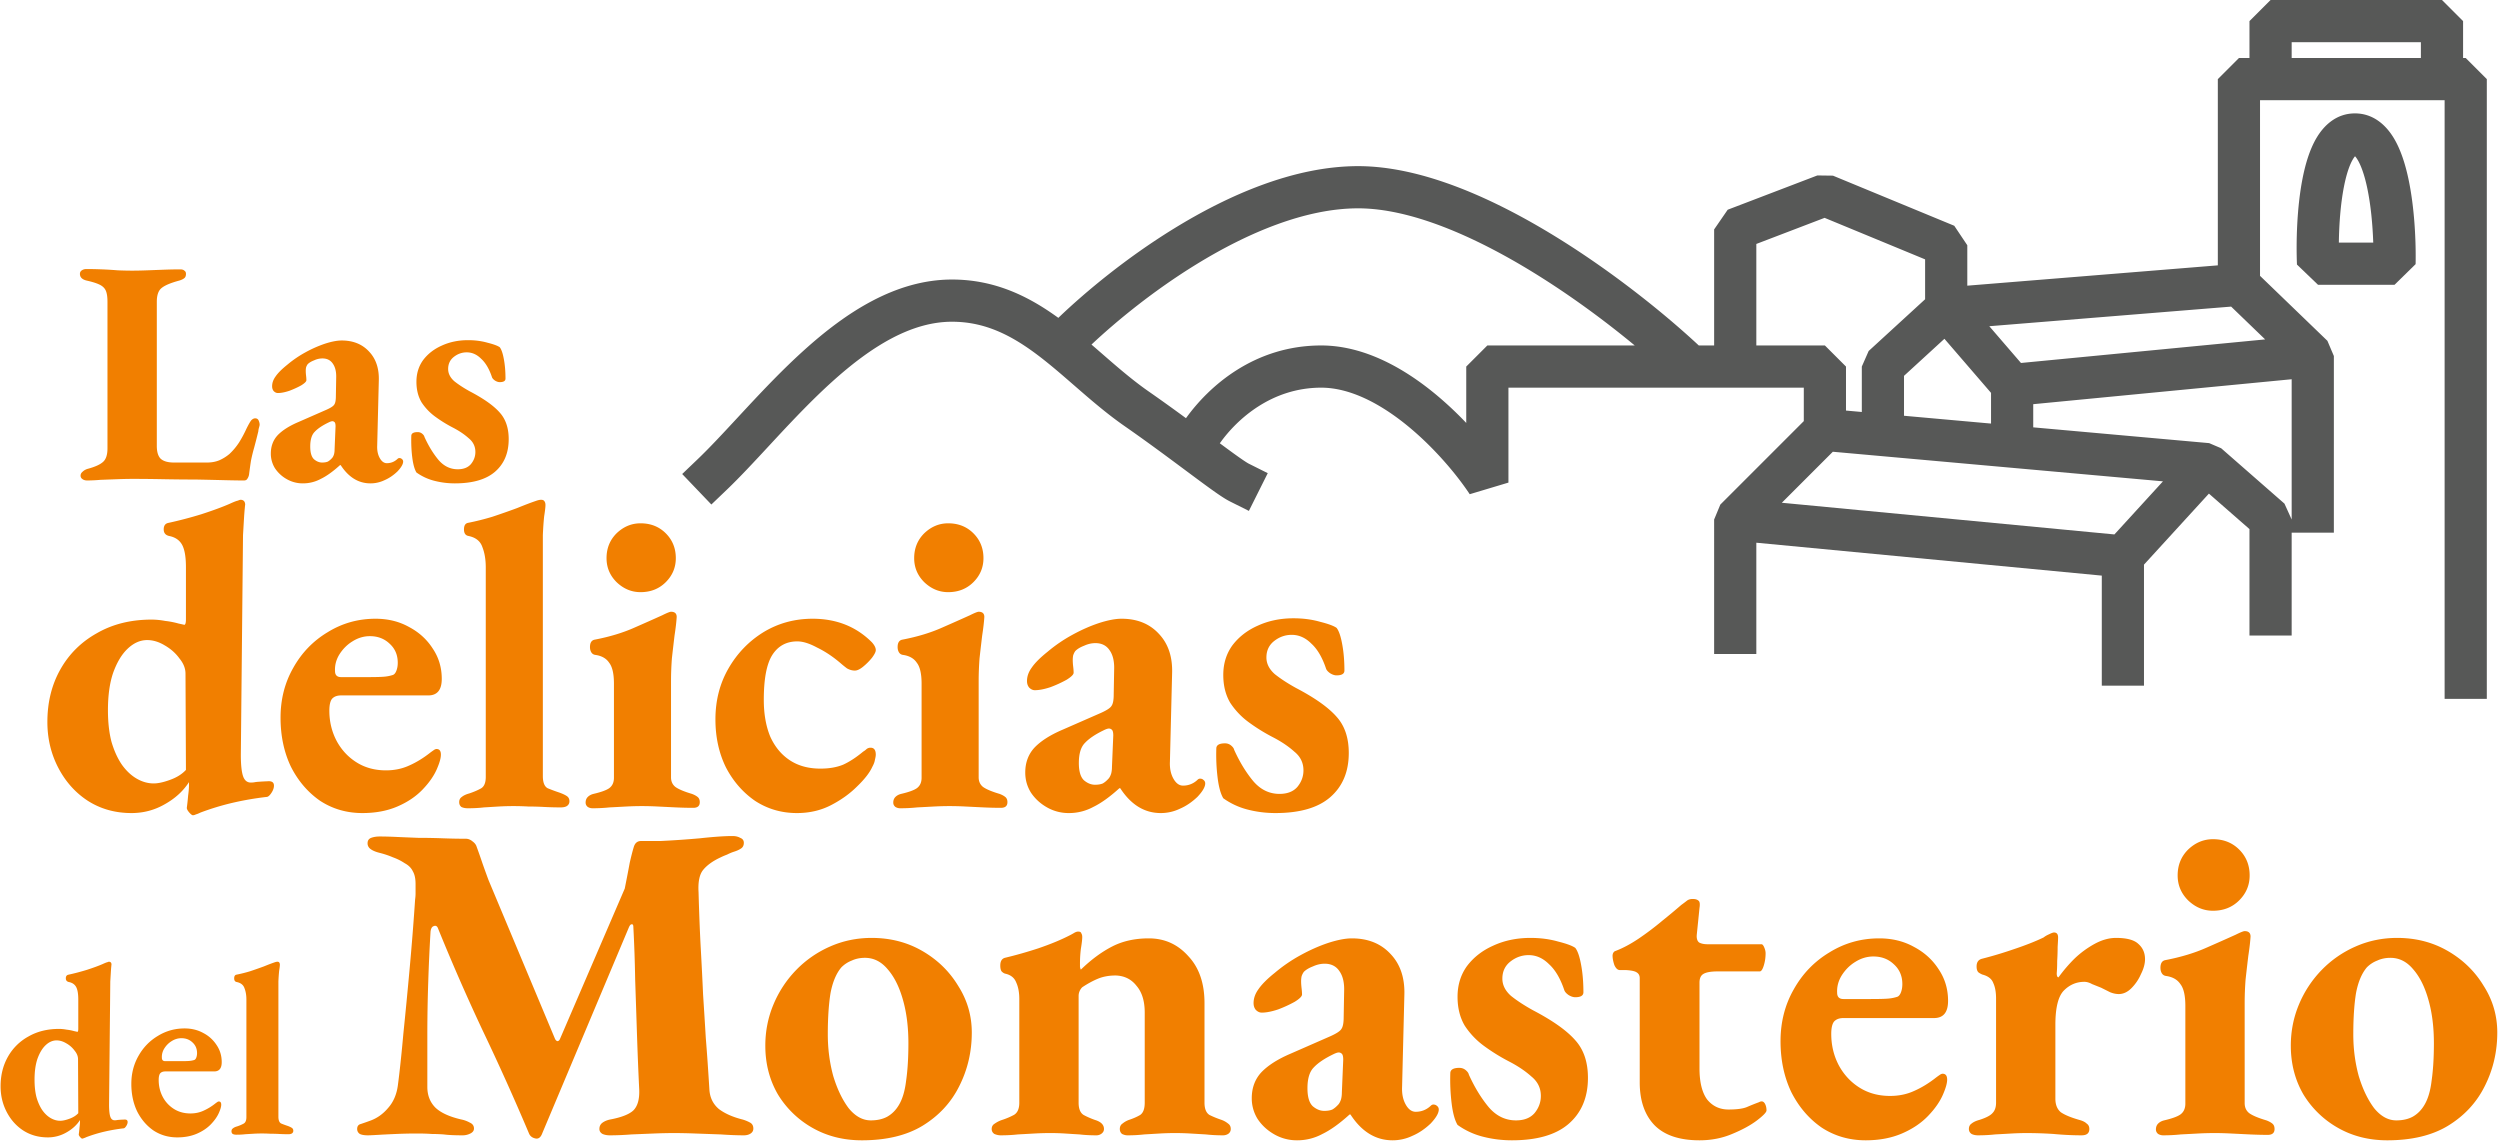
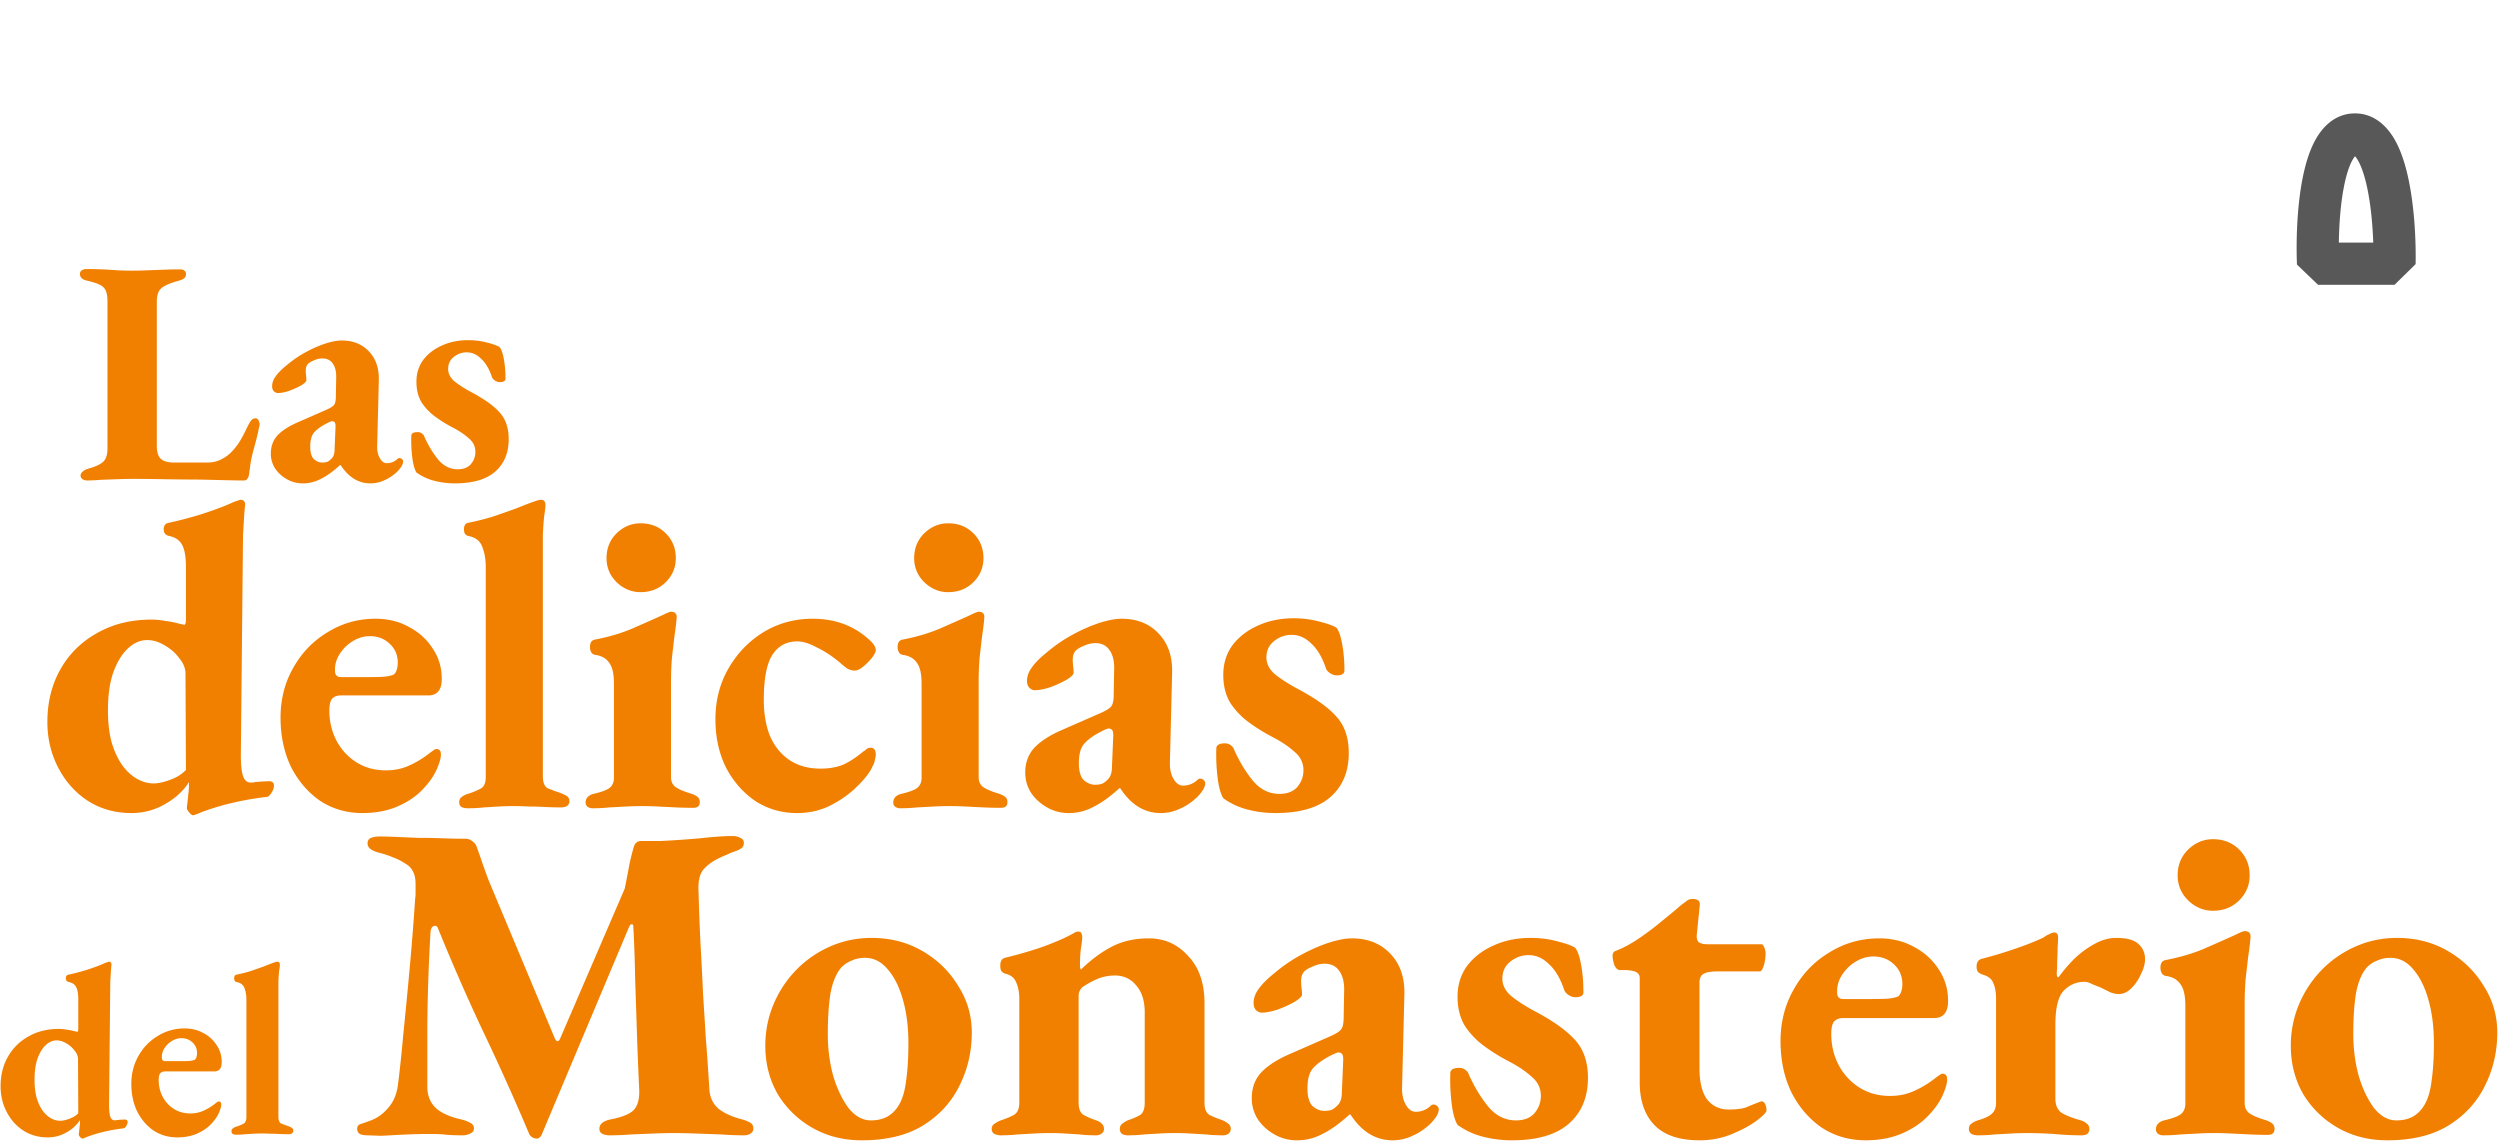
<svg xmlns="http://www.w3.org/2000/svg" width="474" height="217" fill="none">
  <g clip-path="url(#a)" fill-rule="evenodd" clip-rule="evenodd">
-     <path d="m426.5 4 4-4H463l4 4v7h.5l4 4v117.5h-8V19h-35v33.3l12.776 12.32 1.224 2.88V101h-8v19.5h-8v-20.185l-7.689-6.727-12.311 13.465V130h-8v-20.863l-65.5-6.238V124h-8V98.5l1.172-2.828L342 79.843V73.5h-56v18l-7.34 2.201c-2.23-3.383-6.446-8.57-11.664-12.862-5.297-4.358-11.068-7.339-16.496-7.339-9.367 0-15.957 5.936-19.221 10.546.99.734 1.885 1.395 2.679 1.968 1.603 1.158 2.494 1.74 2.831 1.908l3.578 1.79-3.578 7.155-3.578-1.79c-1.029-.514-2.467-1.516-3.937-2.578-1.274-.92-2.798-2.054-4.481-3.306l-.003-.003-1.176-.875c-3.073-2.284-6.636-4.914-10.398-7.531-2.752-1.915-5.304-4.043-7.709-6.115-.642-.553-1.27-1.1-1.888-1.637l-.002-.001c-1.74-1.513-3.405-2.961-5.124-4.344C192.817 64.122 187.41 61 180.5 61c-7.689 0-15.226 4.61-22.697 11.346-3.672 3.311-7.164 6.982-10.516 10.582-.531.57-1.06 1.142-1.587 1.71-2.748 2.963-5.431 5.858-7.935 8.253l-2.891 2.765-5.53-5.782 2.891-2.764c2.314-2.214 4.8-4.894 7.553-7.862.537-.58 1.085-1.17 1.643-1.77 3.368-3.618 7.063-7.51 11.015-11.074C160.226 59.39 169.689 53 180.5 53c8.205 0 14.633 3.25 20.159 7.267 5.222-5.008 12.969-11.413 21.868-16.896C232.929 36.96 245.402 31.5 257.5 31.5c12.159 0 25.748 6.174 37.407 13.343 11.068 6.804 20.971 14.868 27.183 20.657H325v-22l2.571-3.736 17-6.5 2.956.039 23 9.5L373 46.5v7.663l47.5-3.852V15l4-4h2V4Zm8 7H459V8h-24.5v3Zm-11.477 47.133L377.17 61.85l6.007 6.969 46.296-4.468-6.45-6.22ZM434.5 71.904l-49 4.729v4.392l33.357 2.991 2.277.974 12 10.5 1.366 3.01V71.904Zm-57 8.404v-5.822l-8.837-10.25L361 71.26v7.569l16.5 1.48ZM353 78.111V69.5l1.297-2.949L365 56.741v-7.565l-19.057-7.872L333 46.253V65.5h13l4 4v8.343l3 .269Zm-5.494 7.54-9.672 9.672 63.06 6.006 9.203-10.066-62.591-5.612ZM309.947 65.5c-5.384-4.455-12.059-9.434-19.23-13.843C279.335 44.66 267.341 39.5 257.5 39.5c-9.902 0-20.845 4.562-30.777 10.682-7.958 4.903-14.946 10.608-19.777 15.148.68.584 1.354 1.17 2.019 1.749.596.518 1.184 1.03 1.765 1.53 2.358 2.032 4.655 3.939 7.054 5.607a340.496 340.496 0 0 1 7.078 5.073c4.384-6.1 12.998-13.789 25.638-13.789 8.172 0 15.734 4.352 21.579 9.161a67.183 67.183 0 0 1 5.921 5.53V69.5l4-4h27.947Z" fill="#575857" />
    <path d="M439.217 26.142c1.327-2.241 3.662-4.642 7.283-4.642 3.598 0 5.949 2.374 7.306 4.59 1.363 2.225 2.232 5.033 2.817 7.758 1.184 5.514 1.463 11.975 1.376 16.234L454 54h-14.5l-3.997-3.837c-.174-4.257-.027-10.72 1.045-16.238.53-2.725 1.344-5.544 2.669-7.783ZM443.448 46h6.52c-.115-3.345-.459-7.179-1.166-10.473-.511-2.38-1.148-4.165-1.818-5.258a3.964 3.964 0 0 0-.47-.644 4.038 4.038 0 0 0-.413.593c-.639 1.079-1.237 2.853-1.699 5.232-.645 3.319-.91 7.187-.954 10.55Zm3.279-16.556c0 .004-.019.019-.06.032.039-.03.06-.037.06-.032Zm-.371.038c-.039-.011-.058-.024-.058-.028.001-.004.02.002.058.028Z" fill="#575857" />
-     <path d="M16.551 91.1c-.405 0-.729-.101-.972-.304a.748.748 0 0 1-.303-.607c0-.284.121-.527.364-.73.243-.242.547-.424.911-.546 1.377-.364 2.349-.79 2.916-1.275.607-.486.91-1.357.91-2.612V57.208c0-.891-.1-1.58-.303-2.066-.202-.486-.587-.87-1.154-1.154-.567-.283-1.397-.546-2.49-.79-.85-.202-1.276-.627-1.276-1.275 0-.283.122-.506.365-.668.243-.162.526-.243.85-.243.931 0 1.903.02 2.915.06 1.053.041 2.066.102 3.037.183 1.013.04 1.924.06 2.734.06.85 0 1.802-.02 2.854-.06l3.22-.121c1.133-.04 2.146-.061 3.036-.061.365 0 .628.08.79.243.203.121.304.324.304.607 0 .405-.122.689-.365.85-.202.163-.506.304-.91.426-1.661.445-2.795.931-3.402 1.458-.567.485-.85 1.336-.85 2.55V84.54c0 1.134.242 1.944.728 2.43.527.486 1.377.728 2.551.728h6.196c.89 0 1.68-.141 2.368-.425a7.887 7.887 0 0 0 1.944-1.215 11.882 11.882 0 0 0 1.822-2.186c.527-.85.992-1.721 1.397-2.612.405-.81.709-1.336.911-1.58.243-.242.486-.364.73-.364.323 0 .546.142.667.426.122.283.183.546.183.79 0 .08-.04.263-.122.546-.08.283-.121.506-.121.668a110.53 110.53 0 0 1-.79 3.098c-.243.85-.445 1.68-.607 2.49-.122.77-.243 1.64-.365 2.612a1.89 1.89 0 0 1-.303.79c-.122.242-.345.364-.669.364-.85 0-2.085-.02-3.705-.06-1.62-.041-3.441-.082-5.466-.122-1.984 0-4.03-.02-6.135-.061-2.065-.04-3.988-.06-5.77-.06-.85 0-1.822.02-2.915.06-1.094.04-2.167.08-3.22.121a32.43 32.43 0 0 1-2.49.122Zm65.805.06c1.256.325 2.552.487 3.888.487 3.36 0 5.891-.73 7.592-2.187 1.741-1.498 2.612-3.563 2.612-6.195 0-2.106-.567-3.787-1.7-5.042-1.135-1.296-3.018-2.632-5.65-4.009-1.174-.647-2.166-1.295-2.976-1.943-.77-.689-1.154-1.458-1.154-2.308 0-.972.365-1.741 1.093-2.308.73-.567 1.54-.85 2.43-.85 1.012 0 1.923.404 2.733 1.214.85.77 1.539 1.944 2.065 3.523.081.202.264.405.547.607.324.203.628.304.911.304.729 0 1.093-.223 1.093-.668 0-1.336-.1-2.551-.303-3.644-.203-1.134-.466-1.904-.79-2.309-.405-.283-1.174-.566-2.308-.85-1.134-.324-2.369-.486-3.705-.486-1.822 0-3.482.344-4.98 1.033-1.458.648-2.633 1.559-3.523 2.733-.85 1.174-1.276 2.551-1.276 4.13 0 1.499.324 2.794.972 3.888a10.455 10.455 0 0 0 2.612 2.733 25.531 25.531 0 0 0 3.34 2.065c1.175.607 2.167 1.275 2.977 2.004.85.689 1.275 1.56 1.275 2.612 0 .85-.284 1.62-.85 2.308-.567.648-1.397.972-2.49.972-1.418 0-2.633-.587-3.645-1.761-1.012-1.215-1.903-2.673-2.672-4.374-.041-.202-.183-.405-.426-.607a1.289 1.289 0 0 0-.85-.304c-.81 0-1.215.243-1.215.73-.04 1.416.02 2.773.182 4.069.162 1.295.426 2.247.79 2.854a10.07 10.07 0 0 0 3.401 1.58Zm-24.931.487a6.069 6.069 0 0 1-3.037-.79 6.49 6.49 0 0 1-2.248-2.065 5.206 5.206 0 0 1-.79-2.794c0-1.377.426-2.531 1.276-3.462.891-.932 2.187-1.762 3.888-2.49l5.405-2.37c.81-.364 1.296-.688 1.458-.971.202-.284.304-.81.304-1.58l.06-3.462c.04-1.133-.162-2.024-.607-2.672-.445-.689-1.114-1.033-2.004-1.033a3.74 3.74 0 0 0-1.58.365c-.526.202-.93.445-1.214.729a2.127 2.127 0 0 0-.304.607c-.04.203-.06.425-.06.668 0 .243.02.547.06.911.04.324.06.608.06.85 0 .244-.323.568-.971.972-.648.365-1.397.709-2.248 1.033-.85.283-1.579.425-2.186.425-.283 0-.547-.121-.79-.364-.202-.243-.303-.547-.303-.911 0-.648.222-1.276.668-1.883.445-.648 1.174-1.377 2.186-2.187a20.897 20.897 0 0 1 3.462-2.369 22.57 22.57 0 0 1 3.706-1.64c1.255-.405 2.308-.607 3.158-.607 2.187 0 3.928.709 5.224 2.126 1.295 1.377 1.903 3.219 1.822 5.527l-.304 12.27c-.04.93.121 1.72.486 2.368.364.648.81.972 1.336.972.77 0 1.438-.263 2.005-.79.121-.121.242-.182.364-.182.202 0 .364.06.486.182a.577.577 0 0 1 .243.486c0 .486-.365 1.114-1.094 1.883-.769.729-1.579 1.276-2.429 1.64a6.143 6.143 0 0 1-2.672.608c-2.268 0-4.151-1.155-5.65-3.463h-.12c-1.337 1.215-2.552 2.086-3.645 2.612a7.064 7.064 0 0 1-3.401.85Zm3.644-3.949c.445 0 .81-.06 1.093-.182.284-.162.567-.405.85-.729.122-.162.223-.364.304-.607.081-.284.122-.607.122-.972l.182-4.373c0-.405-.06-.668-.182-.79a.583.583 0 0 0-.425-.182c-.081 0-.183.02-.304.06-.122.041-.263.102-.425.183-1.175.567-2.045 1.154-2.612 1.762-.567.566-.85 1.498-.85 2.794 0 1.174.242 1.984.728 2.429.486.405.992.607 1.519.607ZM44.818 215.14c-.278 0-.51-.046-.695-.139a.617.617 0 0 1-.232-.51c0-.247.093-.432.278-.555.185-.155.448-.278.788-.371a7.336 7.336 0 0 0 1.204-.51c.37-.185.556-.602.556-1.25v-22.281c0-.833-.124-1.559-.37-2.177-.217-.617-.711-1.003-1.483-1.158-.309-.062-.463-.293-.463-.695 0-.401.139-.633.417-.694a26.652 26.652 0 0 0 2.594-.649 87.813 87.813 0 0 0 2.64-.926c.834-.34 1.482-.587 1.945-.742.247-.092.448-.138.602-.138.186 0 .31.061.371.185a.656.656 0 0 1 .093.37c0 .217-.047.618-.14 1.205-.061.586-.107 1.25-.138 1.992v25.615c0 .68.17 1.112.51 1.297.37.155.787.309 1.25.463.34.124.602.247.788.371.185.123.277.309.277.556a.58.58 0 0 1-.277.509c-.155.093-.371.139-.649.139-.587 0-1.173-.015-1.76-.046a29.942 29.942 0 0 0-1.668-.046 27.505 27.505 0 0 0-3.196 0c-.494.031-1.004.061-1.529.092-.524.062-1.096.093-1.713.093Zm-11.21.509c-1.667 0-3.165-.432-4.493-1.297-1.297-.895-2.331-2.099-3.103-3.613-.742-1.544-1.112-3.288-1.112-5.234 0-1.945.448-3.706 1.343-5.281.896-1.605 2.116-2.871 3.66-3.798 1.544-.957 3.242-1.436 5.095-1.436 1.328 0 2.517.294 3.567.88a6.583 6.583 0 0 1 2.5 2.27c.65.957.974 2.038.974 3.243 0 1.173-.479 1.76-1.436 1.76h-9.265c-.432 0-.756.123-.972.37-.186.247-.278.664-.278 1.251 0 1.173.262 2.254.787 3.242a6.027 6.027 0 0 0 2.131 2.27c.896.556 1.93.834 3.103.834.896 0 1.714-.17 2.456-.51a10.402 10.402 0 0 0 2.27-1.389c.123-.093.23-.17.324-.232.123-.092.231-.139.324-.139.309 0 .463.201.463.602 0 .34-.123.803-.37 1.39-.31.772-.834 1.544-1.575 2.316-.71.741-1.606 1.343-2.687 1.807-1.08.463-2.316.694-3.706.694Zm-2.27-14.452h2.78c.864 0 1.467-.015 1.806-.046.34-.031.649-.093.927-.185.154-.062.278-.217.37-.464a2.36 2.36 0 0 0 .14-.833c0-.834-.294-1.514-.88-2.038-.557-.525-1.252-.788-2.085-.788-.649 0-1.267.185-1.853.556-.556.34-1.02.803-1.39 1.39a3.018 3.018 0 0 0-.463 1.76c0 .432.216.648.648.648ZM15.583 215.88c-.092 0-.232-.108-.417-.324-.154-.185-.231-.34-.231-.463.061-.464.108-.896.139-1.297.061-.433.092-.819.092-1.158v-.278c-.617.957-1.482 1.744-2.594 2.362a6.97 6.97 0 0 1-3.52.926c-1.73 0-3.274-.432-4.632-1.297-1.328-.864-2.378-2.038-3.15-3.52-.772-1.482-1.158-3.103-1.158-4.864 0-2.1.463-3.968 1.39-5.605a9.912 9.912 0 0 1 3.89-3.844c1.668-.958 3.598-1.436 5.79-1.436.464 0 .942.046 1.436.139a9.085 9.085 0 0 1 1.437.278c.432.092.633.139.602.139.123 0 .185-.201.185-.602v-5.513c0-1.111-.139-1.914-.417-2.408-.278-.495-.741-.803-1.39-.927-.37-.092-.555-.324-.555-.695 0-.401.17-.633.51-.694a42.796 42.796 0 0 0 3.52-.927c1.235-.401 2.238-.772 3.01-1.112.402-.185.68-.293.834-.324.155-.062.247-.092.278-.092.34 0 .51.185.51.555 0-.092-.016.031-.047.371-.03.309-.061.726-.092 1.251l-.093 1.575-.232 23.345c0 1.05.078 1.807.232 2.27.154.463.432.695.834.695.154 0 .309-.015.463-.046.185-.031.633-.062 1.343-.093.433-.031.649.124.649.463 0 .247-.093.51-.278.788-.185.278-.355.417-.51.417a32.213 32.213 0 0 0-3.52.602 27.305 27.305 0 0 0-3.52 1.065c-.186.093-.34.155-.464.185a.744.744 0 0 1-.324.093Zm-4.169-3.381c.463 0 1.035-.124 1.714-.371.71-.247 1.282-.602 1.714-1.065l-.046-10.237c0-.556-.216-1.097-.649-1.622a4.918 4.918 0 0 0-1.575-1.389c-.617-.371-1.235-.556-1.853-.556-.74 0-1.436.309-2.084.926-.618.587-1.127 1.436-1.529 2.548-.37 1.081-.556 2.409-.556 3.984 0 1.266.124 2.377.371 3.335.278.957.649 1.775 1.112 2.455.463.648.988 1.142 1.575 1.482.586.34 1.189.51 1.806.51Zm24.418-58.508c.33.386.578.579.743.579.166 0 .358-.055.579-.166.22-.055.495-.165.826-.33a48.656 48.656 0 0 1 6.279-1.9 57.564 57.564 0 0 1 6.278-1.074c.276 0 .578-.248.909-.744.33-.495.496-.963.496-1.404 0-.606-.386-.881-1.157-.826-1.267.055-2.065.11-2.396.165a4.21 4.21 0 0 1-.826.083c-.716 0-1.212-.413-1.487-1.24-.275-.826-.413-2.175-.413-4.048l.413-41.637.165-2.809c.055-.936.11-1.68.166-2.23.055-.606.082-.826.082-.661 0-.661-.303-.991-.909-.991-.055 0-.22.055-.495.165-.276.055-.771.248-1.487.578-1.377.606-3.167 1.267-5.37 1.983a75.945 75.945 0 0 1-6.279 1.652c-.606.11-.909.523-.909 1.239 0 .661.33 1.074.992 1.239 1.156.221 1.983.772 2.478 1.653.496.881.744 2.313.744 4.296v9.831c0 .716-.11 1.074-.33 1.074.054 0-.304-.083-1.075-.248a16.157 16.157 0 0 0-2.56-.496 13.91 13.91 0 0 0-2.562-.248c-3.91 0-7.352.854-10.326 2.561-2.974 1.653-5.288 3.938-6.94 6.857-1.652 2.919-2.478 6.251-2.478 9.996 0 3.14.688 6.031 2.065 8.675 1.377 2.643 3.25 4.736 5.618 6.278 2.423 1.543 5.177 2.314 8.261 2.314 2.258 0 4.351-.551 6.279-1.653 1.982-1.101 3.524-2.506 4.626-4.213v.496c0 .606-.055 1.294-.165 2.065a41.929 41.929 0 0 1-.248 2.313c0 .221.138.496.413.826Zm-3.635-6.113c-1.212.441-2.23.661-3.057.661-1.101 0-2.175-.303-3.222-.909-1.046-.606-1.982-1.487-2.808-2.643-.827-1.212-1.488-2.672-1.983-4.379-.44-1.707-.661-3.69-.661-5.948 0-2.809.33-5.177.991-7.105.716-1.983 1.625-3.497 2.726-4.544 1.157-1.101 2.396-1.652 3.718-1.652 1.102 0 2.203.331 3.305.991 1.156.661 2.092 1.487 2.808 2.479.772.936 1.157 1.9 1.157 2.891l.083 18.258c-.771.826-1.79 1.459-3.057 1.9ZM87.476 153c.33.165.743.248 1.239.248 1.101 0 2.12-.055 3.057-.165.936-.055 1.845-.111 2.726-.166a49.32 49.32 0 0 1 5.7 0c.992 0 1.983.028 2.974.083 1.047.055 2.093.083 3.14.083.495 0 .881-.083 1.156-.248.331-.221.496-.523.496-.909 0-.441-.165-.771-.496-.991-.33-.221-.798-.441-1.404-.661a33.41 33.41 0 0 1-2.231-.826c-.606-.331-.909-1.102-.909-2.314v-45.685c.056-1.322.138-2.506.248-3.552.166-1.047.248-1.763.248-2.148 0-.275-.055-.496-.165-.661-.11-.22-.331-.33-.661-.33-.275 0-.633.082-1.074.247-.826.276-1.983.716-3.47 1.322-1.487.551-3.056 1.102-4.709 1.653a47.238 47.238 0 0 1-4.626 1.156c-.496.11-.744.523-.744 1.239 0 .716.276 1.129.826 1.239 1.377.276 2.259.964 2.644 2.066.44 1.101.661 2.396.661 3.883V147.3c0 1.156-.33 1.9-.991 2.23-.606.331-1.322.634-2.148.909-.606.165-1.074.386-1.405.661-.33.22-.495.551-.495.991 0 .386.137.689.413.909Zm23.971 0c.275.165.578.248.908.248 1.102 0 2.176-.055 3.222-.165 1.102-.055 2.148-.111 3.14-.166a56.733 56.733 0 0 1 2.974-.082c.991 0 2.01.027 3.056.082 1.102.055 2.231.111 3.387.166 1.157.055 2.259.082 3.305.082.826 0 1.239-.358 1.239-1.074 0-.44-.138-.771-.413-.991-.275-.22-.633-.413-1.074-.578-1.487-.441-2.533-.882-3.139-1.322-.551-.441-.826-1.047-.826-1.818v-18.257c0-1.377.055-2.809.165-4.296.165-1.487.33-2.919.496-4.296.22-1.432.358-2.616.413-3.552 0-.661-.358-.992-1.074-.992-.221 0-.771.221-1.653.661a456.143 456.143 0 0 1-5.204 2.313c-2.203.992-4.737 1.763-7.601 2.313-.605.111-.908.579-.908 1.405 0 .385.082.716.247.991.166.276.414.441.744.496 1.212.165 2.093.661 2.644 1.487.605.771.908 2.093.908 3.965v17.845c0 .881-.303 1.542-.908 1.983-.551.385-1.543.743-2.974 1.074-.441.11-.799.303-1.074.578-.276.275-.414.633-.414 1.074 0 .33.138.606.414.826Zm9.996-40.728c-1.708 0-3.222-.634-4.544-1.9-1.267-1.267-1.9-2.782-1.9-4.544 0-1.873.633-3.442 1.9-4.709 1.322-1.267 2.836-1.9 4.544-1.9 1.927 0 3.525.633 4.791 1.9 1.267 1.267 1.9 2.836 1.9 4.709 0 1.762-.633 3.277-1.9 4.544-1.266 1.266-2.864 1.9-4.791 1.9ZM169.776 153c.275.165.578.248.909.248 1.101 0 2.175-.055 3.222-.165 1.101-.055 2.148-.111 3.139-.166a56.792 56.792 0 0 1 2.974-.082c.992 0 2.01.027 3.057.082 1.101.055 2.23.111 3.387.166 1.157.055 2.258.082 3.305.082.826 0 1.239-.358 1.239-1.074 0-.44-.138-.771-.413-.991-.276-.22-.634-.413-1.074-.578-1.487-.441-2.534-.882-3.14-1.322-.55-.441-.826-1.047-.826-1.818v-18.257c0-1.377.055-2.809.165-4.296.166-1.487.331-2.919.496-4.296.22-1.432.358-2.616.413-3.552 0-.661-.358-.992-1.074-.992-.22 0-.771.221-1.652.661a466.107 466.107 0 0 1-5.205 2.313c-2.203.992-4.736 1.763-7.6 2.313-.606.111-.909.579-.909 1.405 0 .385.083.716.248.991.165.276.413.441.744.496 1.211.165 2.092.661 2.643 1.487.606.771.909 2.093.909 3.965v17.845c0 .881-.303 1.542-.909 1.983-.551.385-1.542.743-2.974 1.074-.441.11-.799.303-1.074.578-.275.275-.413.633-.413 1.074 0 .33.138.606.413.826Zm9.996-40.728c-1.707 0-3.222-.634-4.543-1.9-1.267-1.267-1.901-2.782-1.901-4.544 0-1.873.634-3.442 1.901-4.709 1.321-1.267 2.836-1.9 4.543-1.9 1.928 0 3.525.633 4.792 1.9s1.9 2.836 1.9 4.709c0 1.762-.633 3.277-1.9 4.544-1.267 1.266-2.864 1.9-4.792 1.9Zm62.076 41.885c-1.818 0-3.58-.221-5.287-.661a13.71 13.71 0 0 1-4.627-2.148c-.495-.826-.853-2.121-1.074-3.883a36.31 36.31 0 0 1-.248-5.535c0-.661.551-.992 1.653-.992.44 0 .826.138 1.156.414.331.275.524.55.579.826 1.046 2.313 2.258 4.296 3.635 5.948 1.377 1.597 3.029 2.396 4.956 2.396 1.487 0 2.617-.441 3.388-1.322.771-.936 1.156-1.983 1.156-3.139 0-1.432-.578-2.617-1.735-3.553-1.101-.991-2.451-1.9-4.048-2.726a34.705 34.705 0 0 1-4.543-2.809 14.215 14.215 0 0 1-3.553-3.718c-.881-1.487-1.322-3.249-1.322-5.287 0-2.148.579-4.02 1.735-5.618 1.212-1.597 2.809-2.836 4.792-3.717 2.038-.936 4.296-1.405 6.774-1.405 1.818 0 3.497.221 5.039.661 1.543.386 2.589.771 3.14 1.157.44.551.798 1.597 1.074 3.139.275 1.487.413 3.14.413 4.957 0 .606-.496.909-1.487.909-.386 0-.799-.138-1.239-.413-.386-.276-.634-.551-.744-.826-.716-2.148-1.652-3.746-2.809-4.792-1.101-1.102-2.34-1.652-3.717-1.652-1.212 0-2.314.385-3.305 1.156-.991.771-1.487 1.818-1.487 3.14 0 1.156.523 2.203 1.57 3.139 1.101.881 2.451 1.762 4.048 2.644 3.58 1.872 6.141 3.69 7.683 5.452 1.542 1.707 2.313 3.993 2.313 6.857 0 3.58-1.184 6.389-3.552 8.427-2.314 1.982-5.756 2.974-10.327 2.974Zm-43.329-1.074a8.255 8.255 0 0 0 4.131 1.074 9.609 9.609 0 0 0 4.626-1.157c1.487-.716 3.139-1.9 4.957-3.552h.165c2.038 3.139 4.599 4.709 7.683 4.709a8.35 8.35 0 0 0 3.635-.827c1.157-.495 2.258-1.239 3.305-2.23.991-1.047 1.487-1.9 1.487-2.561a.784.784 0 0 0-.331-.661c-.165-.165-.385-.248-.661-.248-.165 0-.33.083-.495.248a3.875 3.875 0 0 1-2.726 1.074c-.716 0-1.322-.441-1.818-1.322s-.716-1.955-.661-3.222l.413-16.688c.11-3.139-.716-5.645-2.478-7.517-1.763-1.928-4.131-2.892-7.105-2.892-1.157 0-2.589.275-4.296.826-1.652.551-3.332 1.294-5.039 2.231a28.356 28.356 0 0 0-4.709 3.222c-1.377 1.101-2.369 2.093-2.974 2.974-.606.826-.909 1.68-.909 2.561 0 .495.138.909.413 1.239.33.33.688.496 1.074.496.826 0 1.817-.193 2.974-.579a22.686 22.686 0 0 0 3.057-1.404c.881-.551 1.322-.991 1.322-1.322 0-.33-.028-.716-.083-1.156a11.626 11.626 0 0 1-.083-1.24c0-.33.028-.633.083-.908.11-.331.248-.606.413-.827.386-.385.936-.716 1.652-.991.716-.33 1.432-.496 2.148-.496 1.212 0 2.121.469 2.726 1.405.606.881.882 2.093.827 3.635l-.083 4.709c0 1.046-.138 1.762-.413 2.148-.22.385-.881.826-1.983 1.322l-7.352 3.221c-2.314.992-4.076 2.121-5.288 3.388-1.156 1.266-1.735 2.836-1.735 4.709 0 1.376.358 2.643 1.074 3.8.771 1.156 1.79 2.093 3.057 2.809Zm10.575-4.544c-.386.165-.882.248-1.487.248-.716 0-1.405-.276-2.066-.826-.661-.606-.991-1.708-.991-3.305 0-1.762.385-3.029 1.156-3.8.772-.826 1.956-1.625 3.553-2.396.22-.11.413-.193.578-.248.165-.055.303-.082.413-.082.221 0 .413.082.579.247.165.166.247.524.247 1.074l-.247 5.949c0 .495-.056.936-.166 1.321-.11.331-.248.606-.413.827-.385.44-.771.771-1.156.991Zm-57.999 5.618c-2.919 0-5.563-.771-7.931-2.314-2.314-1.597-4.159-3.717-5.535-6.361-1.322-2.698-1.983-5.728-1.983-9.087 0-3.58.826-6.802 2.478-9.666 1.652-2.864 3.856-5.15 6.609-6.857 2.809-1.707 5.921-2.561 9.336-2.561 4.516 0 8.261 1.487 11.235 4.461.496.551.744 1.047.744 1.487 0 .331-.248.826-.744 1.487a11.732 11.732 0 0 1-1.652 1.653c-.606.495-1.129.743-1.57.743-.496 0-.991-.138-1.487-.413-.441-.33-.881-.688-1.322-1.074-1.432-1.212-2.891-2.175-4.378-2.891-1.432-.772-2.671-1.157-3.718-1.157-2.093 0-3.69.881-4.791 2.644-1.047 1.707-1.57 4.516-1.57 8.426 0 2.699.413 5.04 1.239 7.022.881 1.928 2.121 3.415 3.718 4.461 1.597 1.047 3.525 1.57 5.783 1.57 1.652 0 3.084-.248 4.296-.743 1.211-.551 2.478-1.377 3.8-2.479.275-.165.495-.33.661-.496.22-.165.468-.247.743-.247.661 0 .992.44.992 1.321 0 .221-.056.551-.166.992-.055.385-.22.826-.495 1.322-.496 1.101-1.46 2.34-2.892 3.717-1.377 1.377-3.029 2.561-4.957 3.553-1.927.991-4.075 1.487-6.443 1.487Zm-82.372 0c-2.974 0-5.645-.771-8.013-2.314-2.313-1.597-4.159-3.745-5.535-6.443-1.322-2.754-1.983-5.866-1.983-9.336 0-3.469.798-6.609 2.396-9.418 1.597-2.864 3.772-5.122 6.526-6.774 2.754-1.707 5.783-2.561 9.087-2.561 2.369 0 4.49.523 6.362 1.57 1.872.991 3.36 2.34 4.46 4.048 1.157 1.707 1.736 3.635 1.736 5.783 0 2.093-.854 3.139-2.561 3.139H64.675c-.771 0-1.35.22-1.735.661-.33.441-.495 1.184-.495 2.23 0 2.093.468 4.021 1.404 5.783.936 1.708 2.203 3.057 3.8 4.048 1.597.992 3.442 1.488 5.535 1.488 1.597 0 3.057-.303 4.379-.909 1.377-.606 2.726-1.432 4.048-2.479.22-.165.413-.303.578-.413.22-.165.413-.248.578-.248.551 0 .827.358.827 1.074 0 .606-.22 1.432-.661 2.479-.551 1.377-1.487 2.754-2.81 4.13-1.266 1.322-2.863 2.396-4.79 3.222-1.928.827-4.132 1.24-6.61 1.24Zm-4.048-25.776h4.957c1.542 0 2.616-.027 3.222-.082a7.324 7.324 0 0 0 1.652-.331c.275-.11.496-.385.661-.826.165-.441.248-.936.248-1.487 0-1.487-.523-2.699-1.57-3.635-.991-.936-2.23-1.404-3.717-1.404-1.157 0-2.258.33-3.305.991-.991.606-1.817 1.432-2.478 2.478-.606.992-.882 2.038-.826 3.14 0 .771.385 1.156 1.156 1.156Zm378.678 85.503c2.747 1.545 5.837 2.318 9.271 2.318 4.636 0 8.471-.916 11.504-2.747 3.09-1.889 5.408-4.379 6.954-7.469 1.602-3.148 2.403-6.553 2.403-10.216 0-3.205-.858-6.152-2.575-8.842-1.66-2.747-3.92-4.951-6.782-6.611-2.862-1.659-6.067-2.489-9.615-2.489-2.804 0-5.437.544-7.898 1.631a20.301 20.301 0 0 0-6.439 4.464 20.864 20.864 0 0 0-4.292 6.524c-1.03 2.461-1.545 5.066-1.545 7.813 0 3.434.801 6.524 2.403 9.271a18.045 18.045 0 0 0 6.611 6.353Zm14.079-2.146c-.859.458-1.889.687-3.091.687-1.545 0-2.947-.773-4.206-2.318-1.202-1.603-2.175-3.635-2.919-6.096-.687-2.518-1.03-5.15-1.03-7.898 0-3.09.171-5.694.515-7.812.4-2.117 1.087-3.748 2.06-4.893a5.619 5.619 0 0 1 1.975-1.288c.744-.343 1.574-.515 2.489-.515 1.66 0 3.091.716 4.293 2.146 1.259 1.431 2.232 3.377 2.918 5.838.687 2.404 1.031 5.151 1.031 8.241 0 2.69-.143 5.037-.43 7.04-.228 1.946-.686 3.491-1.373 4.636-.572.973-1.316 1.717-2.232 2.232ZM409.192 215c.286.172.601.258.944.258 1.145 0 2.261-.058 3.348-.172 1.145-.057 2.232-.115 3.263-.172a59.16 59.16 0 0 1 3.09-.086c1.03 0 2.089.029 3.177.086 1.144.057 2.317.115 3.519.172 1.202.057 2.347.086 3.434.086.859 0 1.288-.372 1.288-1.116 0-.458-.143-.802-.429-1.031-.286-.228-.658-.429-1.116-.6-1.546-.458-2.633-.916-3.263-1.374-.572-.458-.858-1.087-.858-1.889V190.19c0-1.431.057-2.919.172-4.464.171-1.545.343-3.033.515-4.464.229-1.488.372-2.719.429-3.692 0-.686-.372-1.03-1.116-1.03-.229 0-.801.229-1.717.687a516.16 516.16 0 0 1-5.408 2.404c-2.29 1.03-4.922 1.831-7.898 2.403-.63.115-.945.601-.945 1.46 0 .4.086.744.258 1.03.172.286.429.458.772.515 1.26.172 2.175.687 2.748 1.545.629.802.944 2.175.944 4.121v18.543c0 .916-.315 1.603-.944 2.061-.573.4-1.603.772-3.091 1.116-.458.114-.83.314-1.116.6-.286.287-.429.659-.429 1.116 0 .344.143.63.429.859Zm10.388-42.323c-1.775 0-3.348-.658-4.722-1.975-1.316-1.316-1.975-2.89-1.975-4.721 0-1.946.659-3.577 1.975-4.893 1.374-1.317 2.947-1.975 4.722-1.975 2.003 0 3.662.658 4.979 1.975 1.316 1.316 1.974 2.947 1.974 4.893 0 1.831-.658 3.405-1.974 4.721-1.317 1.317-2.976 1.975-4.979 1.975Zm-44.561 42.58c-.458 0-.858-.085-1.202-.257-.343-.229-.515-.544-.515-.944 0-.458.172-.802.515-1.031.344-.286.83-.515 1.46-.686 1.259-.401 2.089-.83 2.489-1.288.458-.458.687-1.116.687-1.975v-19.745c0-1.201-.172-2.174-.515-2.918-.286-.802-.973-1.345-2.06-1.631a3.378 3.378 0 0 1-.773-.43c-.229-.229-.343-.601-.343-1.116 0-.801.343-1.287 1.03-1.459a74.79 74.79 0 0 0 6.009-1.803c2.232-.744 4.121-1.488 5.666-2.232.286-.229.63-.429 1.03-.601.458-.229.773-.343.945-.343.515 0 .772.314.772.944 0 .286-.028.887-.086 1.803 0 .858-.028 1.745-.085 2.661 0 .916-.029 1.688-.086 2.318 0 .515.114.773.343.773a28.014 28.014 0 0 1 3.005-3.52 18.071 18.071 0 0 1 3.863-2.833c1.374-.744 2.718-1.116 4.035-1.116 2.003 0 3.405.372 4.206 1.116.859.744 1.288 1.717 1.288 2.919 0 .858-.257 1.802-.773 2.833a8.722 8.722 0 0 1-1.802 2.661c-.744.744-1.546 1.116-2.404 1.116-.515 0-1.059-.114-1.631-.343l-1.717-.859-1.717-.687c-.515-.286-1.002-.429-1.46-.429-1.488 0-2.775.544-3.863 1.631-1.087 1.088-1.631 3.262-1.631 6.525v13.993c0 1.144.344 2.003 1.03 2.575.744.515 1.918 1.002 3.52 1.46.63.171 1.088.4 1.374.686.343.229.515.573.515 1.031 0 .801-.487 1.201-1.46 1.201-1.717 0-3.491-.085-5.322-.257a80.08 80.08 0 0 0-4.979-.172c-.973 0-1.975.029-3.005.086-.973.057-2.003.115-3.091.172-1.03.114-2.117.171-3.262.171Zm-21.289.945c-3.091 0-5.867-.801-8.328-2.404-2.403-1.66-4.321-3.892-5.751-6.696-1.374-2.862-2.061-6.095-2.061-9.701 0-3.605.83-6.868 2.49-9.786 1.66-2.977 3.92-5.323 6.782-7.04 2.861-1.774 6.009-2.661 9.443-2.661 2.461 0 4.664.543 6.61 1.631 1.946 1.03 3.492 2.432 4.636 4.206 1.202 1.775 1.803 3.778 1.803 6.01 0 2.175-.887 3.262-2.661 3.262h-17.17c-.801 0-1.402.229-1.803.687-.343.458-.515 1.23-.515 2.318 0 2.174.487 4.178 1.46 6.009.973 1.774 2.289 3.176 3.949 4.206 1.659 1.031 3.577 1.546 5.751 1.546 1.66 0 3.177-.315 4.55-.945 1.431-.629 2.833-1.488 4.207-2.575.229-.172.429-.315.601-.429.229-.172.429-.258.601-.258.572 0 .858.372.858 1.116 0 .63-.229 1.488-.687 2.576-.572 1.43-1.545 2.861-2.918 4.292-1.317 1.374-2.976 2.49-4.98 3.348-2.003.859-4.292 1.288-6.867 1.288Zm-4.207-26.785h5.151c1.602 0 2.718-.028 3.348-.086a7.567 7.567 0 0 0 1.717-.343c.286-.114.515-.401.687-.858.171-.458.257-.973.257-1.546 0-1.545-.543-2.804-1.631-3.777-1.03-.973-2.318-1.459-3.863-1.459-1.202 0-2.346.343-3.434 1.03-1.03.629-1.889 1.488-2.575 2.575-.63 1.03-.916 2.118-.859 3.262 0 .802.401 1.202 1.202 1.202Zm-27.299 26.785c-3.778 0-6.611-.945-8.499-2.833-1.889-1.946-2.833-4.665-2.833-8.156v-19.745c0-.515-.201-.887-.601-1.116-.344-.229-1.031-.372-2.061-.429h-1.116c-.4 0-.744-.315-1.03-.944-.229-.687-.343-1.288-.343-1.803 0-.115.028-.258.086-.429.114-.229.257-.372.429-.43 1.373-.515 2.833-1.287 4.378-2.317a55.69 55.69 0 0 0 4.55-3.434 124.796 124.796 0 0 0 3.606-3.005c.4-.286.744-.544 1.03-.773.286-.229.658-.343 1.116-.343.515 0 .887.114 1.116.343.229.172.286.63.172 1.374l-.516 5.065c-.057.687.086 1.173.43 1.459.4.229.944.344 1.631.344h10.216c.171 0 .343.2.515.601.171.4.257.772.257 1.116 0 .801-.114 1.574-.343 2.318-.229.744-.487 1.116-.773 1.116h-7.984c-1.316 0-2.232.171-2.747.515-.458.286-.686.83-.686 1.631v16.225c0 2.633.486 4.607 1.459 5.924 1.03 1.259 2.375 1.888 4.035 1.888 1.66 0 2.861-.172 3.605-.515a42.22 42.22 0 0 1 2.147-.858c.228-.115.4-.172.515-.172.286 0 .515.172.686.515.172.343.258.744.258 1.202 0 .343-.601.973-1.803 1.889-1.202.915-2.776 1.774-4.721 2.575-1.889.801-3.949 1.202-6.181 1.202Zm-35.572 0c-1.888 0-3.72-.229-5.494-.687a14.23 14.23 0 0 1-4.807-2.232c-.515-.858-.887-2.203-1.116-4.035a37.7 37.7 0 0 1-.258-5.752c0-.686.572-1.03 1.717-1.03.458 0 .858.143 1.202.429.343.287.544.573.601.859 1.087 2.404 2.346 4.464 3.777 6.181 1.431 1.66 3.148 2.49 5.151 2.49 1.545 0 2.718-.458 3.52-1.374.801-.973 1.202-2.06 1.202-3.262 0-1.488-.601-2.719-1.803-3.692-1.145-1.03-2.547-1.974-4.207-2.833a36.016 36.016 0 0 1-4.721-2.919 14.778 14.778 0 0 1-3.692-3.863c-.916-1.545-1.373-3.376-1.373-5.494 0-2.232.601-4.178 1.802-5.838 1.26-1.659 2.919-2.947 4.98-3.863 2.117-.973 4.464-1.459 7.039-1.459 1.889 0 3.634.229 5.237.687 1.602.4 2.69.801 3.262 1.202.458.572.83 1.659 1.116 3.262.286 1.545.429 3.262.429 5.151 0 .629-.515.944-1.545.944-.401 0-.83-.143-1.288-.429-.4-.286-.658-.573-.772-.859-.744-2.232-1.717-3.892-2.919-4.979-1.145-1.145-2.433-1.717-3.863-1.717-1.259 0-2.404.401-3.434 1.202-1.03.801-1.545 1.889-1.545 3.262 0 1.202.543 2.289 1.631 3.262 1.144.916 2.546 1.832 4.206 2.748 3.72 1.945 6.382 3.834 7.984 5.665 1.603 1.775 2.404 4.15 2.404 7.126 0 3.72-1.231 6.639-3.692 8.756-2.403 2.061-5.98 3.091-10.731 3.091Zm-40.732 0a8.576 8.576 0 0 1-4.293-1.116c-1.316-.744-2.375-1.717-3.176-2.919a7.359 7.359 0 0 1-1.116-3.949c0-1.946.601-3.577 1.803-4.893 1.259-1.317 3.09-2.49 5.494-3.52l7.64-3.348c1.145-.515 1.832-.973 2.061-1.374.286-.4.429-1.144.429-2.232l.086-4.893c.057-1.603-.229-2.862-.859-3.777-.629-.973-1.574-1.46-2.833-1.46-.744 0-1.488.172-2.232.515-.744.286-1.316.63-1.717 1.03a3.023 3.023 0 0 0-.429.859 4.84 4.84 0 0 0-.086.944c0 .344.029.773.086 1.288.057.458.086.858.086 1.202 0 .343-.458.801-1.374 1.373a23.697 23.697 0 0 1-3.176 1.46c-1.202.4-2.232.601-3.091.601-.4 0-.772-.172-1.116-.515-.286-.344-.429-.773-.429-1.288 0-.916.315-1.803.944-2.661.63-.916 1.66-1.946 3.091-3.091a29.545 29.545 0 0 1 4.893-3.348c1.775-.973 3.52-1.746 5.237-2.318 1.774-.572 3.262-.858 4.464-.858 3.091 0 5.552 1.001 7.383 3.004 1.831 1.946 2.69 4.55 2.576 7.813l-.43 17.341c-.057 1.316.172 2.432.687 3.348.515.916 1.145 1.373 1.889 1.373 1.087 0 2.031-.372 2.833-1.116.171-.171.343-.257.515-.257.286 0 .515.086.687.257a.819.819 0 0 1 .343.687c0 .687-.515 1.574-1.545 2.661-1.088 1.031-2.232 1.803-3.434 2.318a8.674 8.674 0 0 1-3.778.859c-3.205 0-5.866-1.631-7.983-4.893h-.172c-1.889 1.716-3.606 2.947-5.151 3.691a9.985 9.985 0 0 1-4.807 1.202Zm5.15-5.58c.63 0 1.145-.086 1.546-.258.4-.229.801-.572 1.202-1.03.171-.229.314-.515.429-.858.114-.401.171-.859.171-1.374l.258-6.181c0-.572-.086-.944-.258-1.116a.821.821 0 0 0-.6-.258c-.115 0-.258.029-.43.086a4.658 4.658 0 0 0-.601.258c-1.659.801-2.89 1.631-3.691 2.489-.801.802-1.202 2.118-1.202 3.949 0 1.66.343 2.805 1.03 3.434.687.573 1.402.859 2.146.859Zm-61.33 4.636c-.4 0-.801-.086-1.202-.258-.343-.229-.515-.544-.515-.944 0-.458.201-.802.601-1.031a5.137 5.137 0 0 1 1.374-.686 13.742 13.742 0 0 0 2.232-.945c.687-.4 1.03-1.173 1.03-2.318v-19.659c0-1.259-.2-2.318-.601-3.176-.343-.859-1.03-1.402-2.06-1.631-.229-.057-.458-.2-.687-.429-.172-.229-.258-.601-.258-1.116 0-.802.287-1.288.859-1.46a80.081 80.081 0 0 0 6.353-1.803c2.346-.801 4.349-1.631 6.009-2.489.229-.115.486-.258.773-.429.286-.172.543-.258.772-.258.344 0 .544.114.601.343.115.172.172.401.172.687 0 .458-.086 1.202-.258 2.232a23.03 23.03 0 0 0-.171 2.661v.773c.057.286.114.458.171.515 1.946-1.888 3.921-3.348 5.924-4.378 2.003-1.03 4.321-1.545 6.953-1.545 2.976 0 5.466 1.116 7.469 3.348 2.061 2.175 3.091 5.151 3.091 8.928v18.886c0 1.145.315 1.918.944 2.318.687.344 1.459.659 2.318.945.458.171.858.4 1.202.686.343.229.515.573.515 1.031 0 .4-.172.715-.515.944a1.8 1.8 0 0 1-.945.258c-1.144 0-2.232-.058-3.262-.172l-2.919-.172a49.903 49.903 0 0 0-5.837 0l-2.919.172a27.38 27.38 0 0 1-3.176.172c-.344 0-.687-.086-1.031-.258-.286-.229-.429-.544-.429-.944 0-.458.172-.802.515-1.031a4.11 4.11 0 0 1 1.202-.686c.859-.286 1.574-.601 2.146-.945.573-.4.859-1.173.859-2.318v-17.083c0-2.175-.515-3.863-1.545-5.065-.973-1.259-2.29-1.918-3.949-1.975-1.26 0-2.376.201-3.349.601-.972.401-1.974.944-3.004 1.631a2.282 2.282 0 0 0-.515.773 2.284 2.284 0 0 0-.172.858v20.26c0 1.145.315 1.918.944 2.318.63.344 1.345.659 2.147.945 1.144.343 1.717.915 1.717 1.717 0 .343-.144.629-.43.858a1.596 1.596 0 0 1-1.03.344c-1.145 0-2.203-.058-3.176-.172-.973-.057-1.889-.115-2.747-.172a43.002 43.002 0 0 0-2.833-.086c-.973 0-1.975.029-3.005.086-.973.057-2.003.115-3.091.172-1.03.114-2.117.172-3.262.172Zm-26.349.944c-3.434 0-6.524-.773-9.272-2.318a18.043 18.043 0 0 1-6.61-6.353c-1.602-2.747-2.404-5.837-2.404-9.271 0-2.747.515-5.352 1.546-7.813a20.864 20.864 0 0 1 4.292-6.524 20.29 20.29 0 0 1 6.439-4.464c2.461-1.087 5.093-1.631 7.898-1.631 3.548 0 6.753.83 9.615 2.489 2.861 1.66 5.122 3.864 6.782 6.611 1.716 2.69 2.575 5.637 2.575 8.842 0 3.663-.801 7.068-2.404 10.216-1.545 3.09-3.863 5.58-6.953 7.469-3.034 1.831-6.868 2.747-11.504 2.747Zm1.717-3.777c1.202 0 2.232-.229 3.09-.687.916-.515 1.66-1.259 2.232-2.232.687-1.145 1.145-2.69 1.374-4.636.286-2.003.429-4.35.429-7.04 0-3.09-.343-5.837-1.03-8.241-.687-2.461-1.66-4.407-2.919-5.838-1.202-1.43-2.632-2.146-4.292-2.146-.916 0-1.746.172-2.49.515a5.615 5.615 0 0 0-1.974 1.288c-.973 1.145-1.66 2.776-2.061 4.893-.343 2.118-.515 4.722-.515 7.812 0 2.748.344 5.38 1.031 7.898.744 2.461 1.716 4.493 2.918 6.096 1.259 1.545 2.662 2.318 4.207 2.318Zm-95.33 2.833c-.688 0-1.203-.086-1.546-.258-.343-.229-.515-.544-.515-.944 0-.515.229-.83.687-.945a65.036 65.036 0 0 0 1.717-.601c1.316-.457 2.46-1.259 3.434-2.403 1.03-1.145 1.66-2.604 1.888-4.379.344-2.632.687-5.866 1.03-9.7.401-3.892.802-8.041 1.202-12.448.4-4.407.744-8.757 1.03-13.049a8.04 8.04 0 0 0 .086-1.288v-1.631c0-1.03-.171-1.831-.515-2.404-.286-.629-.801-1.144-1.545-1.545-.687-.458-1.43-.83-2.232-1.116-.801-.343-1.66-.63-2.575-.859-.687-.171-1.231-.4-1.632-.686-.4-.286-.6-.658-.6-1.116 0-.515.228-.859.686-1.031.458-.171 1.002-.257 1.631-.257a72.3 72.3 0 0 1 3.177.086c1.259.057 2.632.114 4.12.171 1.546 0 3.09.029 4.636.086 1.603.058 3.062.086 4.378.086.458 0 .888.172 1.288.515.4.286.658.63.773 1.03.4 1.088.772 2.147 1.116 3.177.343.973.715 2.003 1.116 3.09l12.619 30.133c.115.229.258.372.43.429.229 0 .4-.143.515-.429l12.276-28.502c.401-2.003.715-3.634.944-4.893.286-1.259.544-2.261.773-3.005.229-.744.687-1.116 1.374-1.116h3.691a181.54 181.54 0 0 0 7.469-.515c2.632-.286 4.693-.429 6.181-.429.572 0 1.059.115 1.459.343.458.172.687.487.687.945 0 .515-.2.887-.601 1.116-.343.229-.801.429-1.374.601a9.31 9.31 0 0 0-1.201.515c-.458.172-.859.343-1.202.515-1.488.687-2.604 1.488-3.348 2.404-.687.858-.973 2.26-.859 4.206.115 4.121.258 7.727.429 10.817.172 3.091.315 5.952.43 8.585.171 2.632.343 5.38.515 8.241.229 2.805.458 6.095.687 9.873.114 1.488.715 2.69 1.802 3.605 1.145.859 2.633 1.517 4.464 1.975a7.023 7.023 0 0 1 1.46.601c.4.229.601.601.601 1.116 0 .4-.172.715-.515.944-.344.229-.773.344-1.288.344-1.259 0-2.719-.058-4.378-.172l-4.808-.172a111.42 111.42 0 0 0-4.035-.086 98.06 98.06 0 0 0-3.863.086c-1.373.057-2.776.115-4.206.172a51.97 51.97 0 0 1-4.121.172c-.515 0-.973-.086-1.374-.258-.4-.229-.6-.544-.6-.944 0-.515.2-.916.6-1.202.401-.286.888-.487 1.46-.601 2.117-.401 3.577-.973 4.378-1.717.801-.801 1.173-2.089 1.116-3.863a669.186 669.186 0 0 1-.429-10.56c-.115-3.548-.229-7.01-.344-10.387a269.325 269.325 0 0 0-.343-9.958c0-.401-.114-.573-.343-.516-.172 0-.344.201-.515.601l-16.397 38.975c-.286.802-.716 1.145-1.288 1.03-.572-.114-.973-.4-1.202-.858a467.197 467.197 0 0 0-8.842-19.659 392.89 392.89 0 0 1-8.413-19.23c-.172-.515-.458-.687-.859-.515-.343.114-.543.486-.6 1.116a357.43 357.43 0 0 0-.43 9.443 304.316 304.316 0 0 0-.172 10.302v9.615c0 1.602.515 2.919 1.546 3.949 1.03.973 2.66 1.717 4.893 2.232a5.594 5.594 0 0 1 1.631.601c.515.229.773.601.773 1.116 0 .4-.23.715-.687.944a3.22 3.22 0 0 1-1.46.344c-1.545 0-2.747-.058-3.605-.172a35.346 35.346 0 0 0-2.318-.086c-.687-.057-1.631-.086-2.833-.086-1.26 0-2.547.029-3.863.086-1.316.057-2.461.114-3.434.172-.973.057-1.603.086-1.889.086Z" fill="#F17F00" />
+     <path d="M16.551 91.1c-.405 0-.729-.101-.972-.304a.748.748 0 0 1-.303-.607c0-.284.121-.527.364-.73.243-.242.547-.424.911-.546 1.377-.364 2.349-.79 2.916-1.275.607-.486.91-1.357.91-2.612V57.208c0-.891-.1-1.58-.303-2.066-.202-.486-.587-.87-1.154-1.154-.567-.283-1.397-.546-2.49-.79-.85-.202-1.276-.627-1.276-1.275 0-.283.122-.506.365-.668.243-.162.526-.243.85-.243.931 0 1.903.02 2.915.06 1.053.041 2.066.102 3.037.183 1.013.04 1.924.06 2.734.06.85 0 1.802-.02 2.854-.06l3.22-.121c1.133-.04 2.146-.061 3.036-.061.365 0 .628.08.79.243.203.121.304.324.304.607 0 .405-.122.689-.365.85-.202.163-.506.304-.91.426-1.661.445-2.795.931-3.402 1.458-.567.485-.85 1.336-.85 2.55V84.54c0 1.134.242 1.944.728 2.43.527.486 1.377.728 2.551.728h6.196c.89 0 1.68-.141 2.368-.425a7.887 7.887 0 0 0 1.944-1.215 11.882 11.882 0 0 0 1.822-2.186c.527-.85.992-1.721 1.397-2.612.405-.81.709-1.336.911-1.58.243-.242.486-.364.73-.364.323 0 .546.142.667.426.122.283.183.546.183.79 0 .08-.04.263-.122.546-.08.283-.121.506-.121.668a110.53 110.53 0 0 1-.79 3.098c-.243.85-.445 1.68-.607 2.49-.122.77-.243 1.64-.365 2.612a1.89 1.89 0 0 1-.303.79c-.122.242-.345.364-.669.364-.85 0-2.085-.02-3.705-.06-1.62-.041-3.441-.082-5.466-.122-1.984 0-4.03-.02-6.135-.061-2.065-.04-3.988-.06-5.77-.06-.85 0-1.822.02-2.915.06-1.094.04-2.167.08-3.22.121a32.43 32.43 0 0 1-2.49.122Zm65.805.06c1.256.325 2.552.487 3.888.487 3.36 0 5.891-.73 7.592-2.187 1.741-1.498 2.612-3.563 2.612-6.195 0-2.106-.567-3.787-1.7-5.042-1.135-1.296-3.018-2.632-5.65-4.009-1.174-.647-2.166-1.295-2.976-1.943-.77-.689-1.154-1.458-1.154-2.308 0-.972.365-1.741 1.093-2.308.73-.567 1.54-.85 2.43-.85 1.012 0 1.923.404 2.733 1.214.85.77 1.539 1.944 2.065 3.523.081.202.264.405.547.607.324.203.628.304.911.304.729 0 1.093-.223 1.093-.668 0-1.336-.1-2.551-.303-3.644-.203-1.134-.466-1.904-.79-2.309-.405-.283-1.174-.566-2.308-.85-1.134-.324-2.369-.486-3.705-.486-1.822 0-3.482.344-4.98 1.033-1.458.648-2.633 1.559-3.523 2.733-.85 1.174-1.276 2.551-1.276 4.13 0 1.499.324 2.794.972 3.888a10.455 10.455 0 0 0 2.612 2.733 25.531 25.531 0 0 0 3.34 2.065c1.175.607 2.167 1.275 2.977 2.004.85.689 1.275 1.56 1.275 2.612 0 .85-.284 1.62-.85 2.308-.567.648-1.397.972-2.49.972-1.418 0-2.633-.587-3.645-1.761-1.012-1.215-1.903-2.673-2.672-4.374-.041-.202-.183-.405-.426-.607a1.289 1.289 0 0 0-.85-.304c-.81 0-1.215.243-1.215.73-.04 1.416.02 2.773.182 4.069.162 1.295.426 2.247.79 2.854a10.07 10.07 0 0 0 3.401 1.58Zm-24.931.487a6.069 6.069 0 0 1-3.037-.79 6.49 6.49 0 0 1-2.248-2.065 5.206 5.206 0 0 1-.79-2.794c0-1.377.426-2.531 1.276-3.462.891-.932 2.187-1.762 3.888-2.49l5.405-2.37c.81-.364 1.296-.688 1.458-.971.202-.284.304-.81.304-1.58l.06-3.462c.04-1.133-.162-2.024-.607-2.672-.445-.689-1.114-1.033-2.004-1.033a3.74 3.74 0 0 0-1.58.365c-.526.202-.93.445-1.214.729a2.127 2.127 0 0 0-.304.607c-.04.203-.06.425-.06.668 0 .243.02.547.06.911.04.324.06.608.06.85 0 .244-.323.568-.971.972-.648.365-1.397.709-2.248 1.033-.85.283-1.579.425-2.186.425-.283 0-.547-.121-.79-.364-.202-.243-.303-.547-.303-.911 0-.648.222-1.276.668-1.883.445-.648 1.174-1.377 2.186-2.187a20.897 20.897 0 0 1 3.462-2.369 22.57 22.57 0 0 1 3.706-1.64c1.255-.405 2.308-.607 3.158-.607 2.187 0 3.928.709 5.224 2.126 1.295 1.377 1.903 3.219 1.822 5.527l-.304 12.27c-.04.93.121 1.72.486 2.368.364.648.81.972 1.336.972.77 0 1.438-.263 2.005-.79.121-.121.242-.182.364-.182.202 0 .364.06.486.182a.577.577 0 0 1 .243.486c0 .486-.365 1.114-1.094 1.883-.769.729-1.579 1.276-2.429 1.64a6.143 6.143 0 0 1-2.672.608c-2.268 0-4.151-1.155-5.65-3.463h-.12c-1.337 1.215-2.552 2.086-3.645 2.612a7.064 7.064 0 0 1-3.401.85Zm3.644-3.949c.445 0 .81-.06 1.093-.182.284-.162.567-.405.85-.729.122-.162.223-.364.304-.607.081-.284.122-.607.122-.972l.182-4.373c0-.405-.06-.668-.182-.79a.583.583 0 0 0-.425-.182c-.081 0-.183.02-.304.06-.122.041-.263.102-.425.183-1.175.567-2.045 1.154-2.612 1.762-.567.566-.85 1.498-.85 2.794 0 1.174.242 1.984.728 2.429.486.405.992.607 1.519.607ZM44.818 215.14c-.278 0-.51-.046-.695-.139a.617.617 0 0 1-.232-.51c0-.247.093-.432.278-.555.185-.155.448-.278.788-.371a7.336 7.336 0 0 0 1.204-.51c.37-.185.556-.602.556-1.25v-22.281c0-.833-.124-1.559-.37-2.177-.217-.617-.711-1.003-1.483-1.158-.309-.062-.463-.293-.463-.695 0-.401.139-.633.417-.694a26.652 26.652 0 0 0 2.594-.649 87.813 87.813 0 0 0 2.64-.926c.834-.34 1.482-.587 1.945-.742.247-.092.448-.138.602-.138.186 0 .31.061.371.185a.656.656 0 0 1 .093.37c0 .217-.047.618-.14 1.205-.061.586-.107 1.25-.138 1.992v25.615c0 .68.17 1.112.51 1.297.37.155.787.309 1.25.463.34.124.602.247.788.371.185.123.277.309.277.556a.58.58 0 0 1-.277.509c-.155.093-.371.139-.649.139-.587 0-1.173-.015-1.76-.046a29.942 29.942 0 0 0-1.668-.046 27.505 27.505 0 0 0-3.196 0c-.494.031-1.004.061-1.529.092-.524.062-1.096.093-1.713.093Zm-11.21.509c-1.667 0-3.165-.432-4.493-1.297-1.297-.895-2.331-2.099-3.103-3.613-.742-1.544-1.112-3.288-1.112-5.234 0-1.945.448-3.706 1.343-5.281.896-1.605 2.116-2.871 3.66-3.798 1.544-.957 3.242-1.436 5.095-1.436 1.328 0 2.517.294 3.567.88a6.583 6.583 0 0 1 2.5 2.27c.65.957.974 2.038.974 3.243 0 1.173-.479 1.76-1.436 1.76h-9.265c-.432 0-.756.123-.972.37-.186.247-.278.664-.278 1.251 0 1.173.262 2.254.787 3.242a6.027 6.027 0 0 0 2.131 2.27c.896.556 1.93.834 3.103.834.896 0 1.714-.17 2.456-.51a10.402 10.402 0 0 0 2.27-1.389c.123-.093.23-.17.324-.232.123-.092.231-.139.324-.139.309 0 .463.201.463.602 0 .34-.123.803-.37 1.39-.31.772-.834 1.544-1.575 2.316-.71.741-1.606 1.343-2.687 1.807-1.08.463-2.316.694-3.706.694Zm-2.27-14.452h2.78c.864 0 1.467-.015 1.806-.046.34-.031.649-.093.927-.185.154-.062.278-.217.37-.464a2.36 2.36 0 0 0 .14-.833c0-.834-.294-1.514-.88-2.038-.557-.525-1.252-.788-2.085-.788-.649 0-1.267.185-1.853.556-.556.34-1.02.803-1.39 1.39a3.018 3.018 0 0 0-.463 1.76c0 .432.216.648.648.648ZM15.583 215.88c-.092 0-.232-.108-.417-.324-.154-.185-.231-.34-.231-.463.061-.464.108-.896.139-1.297.061-.433.092-.819.092-1.158v-.278c-.617.957-1.482 1.744-2.594 2.362a6.97 6.97 0 0 1-3.52.926c-1.73 0-3.274-.432-4.632-1.297-1.328-.864-2.378-2.038-3.15-3.52-.772-1.482-1.158-3.103-1.158-4.864 0-2.1.463-3.968 1.39-5.605a9.912 9.912 0 0 1 3.89-3.844c1.668-.958 3.598-1.436 5.79-1.436.464 0 .942.046 1.436.139a9.085 9.085 0 0 1 1.437.278c.432.092.633.139.602.139.123 0 .185-.201.185-.602v-5.513c0-1.111-.139-1.914-.417-2.408-.278-.495-.741-.803-1.39-.927-.37-.092-.555-.324-.555-.695 0-.401.17-.633.51-.694a42.796 42.796 0 0 0 3.52-.927c1.235-.401 2.238-.772 3.01-1.112.402-.185.68-.293.834-.324.155-.062.247-.092.278-.092.34 0 .51.185.51.555 0-.092-.016.031-.047.371-.03.309-.061.726-.092 1.251l-.093 1.575-.232 23.345c0 1.05.078 1.807.232 2.27.154.463.432.695.834.695.154 0 .309-.015.463-.046.185-.031.633-.062 1.343-.093.433-.031.649.124.649.463 0 .247-.093.51-.278.788-.185.278-.355.417-.51.417a32.213 32.213 0 0 0-3.52.602 27.305 27.305 0 0 0-3.52 1.065c-.186.093-.34.155-.464.185a.744.744 0 0 1-.324.093Zm-4.169-3.381c.463 0 1.035-.124 1.714-.371.71-.247 1.282-.602 1.714-1.065l-.046-10.237c0-.556-.216-1.097-.649-1.622a4.918 4.918 0 0 0-1.575-1.389c-.617-.371-1.235-.556-1.853-.556-.74 0-1.436.309-2.084.926-.618.587-1.127 1.436-1.529 2.548-.37 1.081-.556 2.409-.556 3.984 0 1.266.124 2.377.371 3.335.278.957.649 1.775 1.112 2.455.463.648.988 1.142 1.575 1.482.586.34 1.189.51 1.806.51Zm24.418-58.508c.33.386.578.579.743.579.166 0 .358-.055.579-.166.22-.055.495-.165.826-.33a48.656 48.656 0 0 1 6.279-1.9 57.564 57.564 0 0 1 6.278-1.074c.276 0 .578-.248.909-.744.33-.495.496-.963.496-1.404 0-.606-.386-.881-1.157-.826-1.267.055-2.065.11-2.396.165a4.21 4.21 0 0 1-.826.083c-.716 0-1.212-.413-1.487-1.24-.275-.826-.413-2.175-.413-4.048l.413-41.637.165-2.809c.055-.936.11-1.68.166-2.23.055-.606.082-.826.082-.661 0-.661-.303-.991-.909-.991-.055 0-.22.055-.495.165-.276.055-.771.248-1.487.578-1.377.606-3.167 1.267-5.37 1.983a75.945 75.945 0 0 1-6.279 1.652c-.606.11-.909.523-.909 1.239 0 .661.33 1.074.992 1.239 1.156.221 1.983.772 2.478 1.653.496.881.744 2.313.744 4.296v9.831c0 .716-.11 1.074-.33 1.074.054 0-.304-.083-1.075-.248a16.157 16.157 0 0 0-2.56-.496 13.91 13.91 0 0 0-2.562-.248c-3.91 0-7.352.854-10.326 2.561-2.974 1.653-5.288 3.938-6.94 6.857-1.652 2.919-2.478 6.251-2.478 9.996 0 3.14.688 6.031 2.065 8.675 1.377 2.643 3.25 4.736 5.618 6.278 2.423 1.543 5.177 2.314 8.261 2.314 2.258 0 4.351-.551 6.279-1.653 1.982-1.101 3.524-2.506 4.626-4.213v.496c0 .606-.055 1.294-.165 2.065a41.929 41.929 0 0 1-.248 2.313c0 .221.138.496.413.826Zm-3.635-6.113c-1.212.441-2.23.661-3.057.661-1.101 0-2.175-.303-3.222-.909-1.046-.606-1.982-1.487-2.808-2.643-.827-1.212-1.488-2.672-1.983-4.379-.44-1.707-.661-3.69-.661-5.948 0-2.809.33-5.177.991-7.105.716-1.983 1.625-3.497 2.726-4.544 1.157-1.101 2.396-1.652 3.718-1.652 1.102 0 2.203.331 3.305.991 1.156.661 2.092 1.487 2.808 2.479.772.936 1.157 1.9 1.157 2.891l.083 18.258c-.771.826-1.79 1.459-3.057 1.9ZM87.476 153c.33.165.743.248 1.239.248 1.101 0 2.12-.055 3.057-.165.936-.055 1.845-.111 2.726-.166a49.32 49.32 0 0 1 5.7 0c.992 0 1.983.028 2.974.083 1.047.055 2.093.083 3.14.083.495 0 .881-.083 1.156-.248.331-.221.496-.523.496-.909 0-.441-.165-.771-.496-.991-.33-.221-.798-.441-1.404-.661a33.41 33.41 0 0 1-2.231-.826c-.606-.331-.909-1.102-.909-2.314v-45.685c.056-1.322.138-2.506.248-3.552.166-1.047.248-1.763.248-2.148 0-.275-.055-.496-.165-.661-.11-.22-.331-.33-.661-.33-.275 0-.633.082-1.074.247-.826.276-1.983.716-3.47 1.322-1.487.551-3.056 1.102-4.709 1.653a47.238 47.238 0 0 1-4.626 1.156c-.496.11-.744.523-.744 1.239 0 .716.276 1.129.826 1.239 1.377.276 2.259.964 2.644 2.066.44 1.101.661 2.396.661 3.883V147.3c0 1.156-.33 1.9-.991 2.23-.606.331-1.322.634-2.148.909-.606.165-1.074.386-1.405.661-.33.22-.495.551-.495.991 0 .386.137.689.413.909Zm23.971 0c.275.165.578.248.908.248 1.102 0 2.176-.055 3.222-.165 1.102-.055 2.148-.111 3.14-.166a56.733 56.733 0 0 1 2.974-.082c.991 0 2.01.027 3.056.082 1.102.055 2.231.111 3.387.166 1.157.055 2.259.082 3.305.082.826 0 1.239-.358 1.239-1.074 0-.44-.138-.771-.413-.991-.275-.22-.633-.413-1.074-.578-1.487-.441-2.533-.882-3.139-1.322-.551-.441-.826-1.047-.826-1.818v-18.257c0-1.377.055-2.809.165-4.296.165-1.487.33-2.919.496-4.296.22-1.432.358-2.616.413-3.552 0-.661-.358-.992-1.074-.992-.221 0-.771.221-1.653.661a456.143 456.143 0 0 1-5.204 2.313c-2.203.992-4.737 1.763-7.601 2.313-.605.111-.908.579-.908 1.405 0 .385.082.716.247.991.166.276.414.441.744.496 1.212.165 2.093.661 2.644 1.487.605.771.908 2.093.908 3.965v17.845c0 .881-.303 1.542-.908 1.983-.551.385-1.543.743-2.974 1.074-.441.11-.799.303-1.074.578-.276.275-.414.633-.414 1.074 0 .33.138.606.414.826Zm9.996-40.728c-1.708 0-3.222-.634-4.544-1.9-1.267-1.267-1.9-2.782-1.9-4.544 0-1.873.633-3.442 1.9-4.709 1.322-1.267 2.836-1.9 4.544-1.9 1.927 0 3.525.633 4.791 1.9 1.267 1.267 1.9 2.836 1.9 4.709 0 1.762-.633 3.277-1.9 4.544-1.266 1.266-2.864 1.9-4.791 1.9ZM169.776 153c.275.165.578.248.909.248 1.101 0 2.175-.055 3.222-.165 1.101-.055 2.148-.111 3.139-.166a56.792 56.792 0 0 1 2.974-.082c.992 0 2.01.027 3.057.082 1.101.055 2.23.111 3.387.166 1.157.055 2.258.082 3.305.082.826 0 1.239-.358 1.239-1.074 0-.44-.138-.771-.413-.991-.276-.22-.634-.413-1.074-.578-1.487-.441-2.534-.882-3.14-1.322-.55-.441-.826-1.047-.826-1.818v-18.257c0-1.377.055-2.809.165-4.296.166-1.487.331-2.919.496-4.296.22-1.432.358-2.616.413-3.552 0-.661-.358-.992-1.074-.992-.22 0-.771.221-1.652.661a466.107 466.107 0 0 1-5.205 2.313c-2.203.992-4.736 1.763-7.6 2.313-.606.111-.909.579-.909 1.405 0 .385.083.716.248.991.165.276.413.441.744.496 1.211.165 2.092.661 2.643 1.487.606.771.909 2.093.909 3.965v17.845c0 .881-.303 1.542-.909 1.983-.551.385-1.542.743-2.974 1.074-.441.11-.799.303-1.074.578-.275.275-.413.633-.413 1.074 0 .33.138.606.413.826Zm9.996-40.728c-1.707 0-3.222-.634-4.543-1.9-1.267-1.267-1.901-2.782-1.901-4.544 0-1.873.634-3.442 1.901-4.709 1.321-1.267 2.836-1.9 4.543-1.9 1.928 0 3.525.633 4.792 1.9s1.9 2.836 1.9 4.709c0 1.762-.633 3.277-1.9 4.544-1.267 1.266-2.864 1.9-4.792 1.9Zm62.076 41.885c-1.818 0-3.58-.221-5.287-.661a13.71 13.71 0 0 1-4.627-2.148c-.495-.826-.853-2.121-1.074-3.883a36.31 36.31 0 0 1-.248-5.535c0-.661.551-.992 1.653-.992.44 0 .826.138 1.156.414.331.275.524.55.579.826 1.046 2.313 2.258 4.296 3.635 5.948 1.377 1.597 3.029 2.396 4.956 2.396 1.487 0 2.617-.441 3.388-1.322.771-.936 1.156-1.983 1.156-3.139 0-1.432-.578-2.617-1.735-3.553-1.101-.991-2.451-1.9-4.048-2.726a34.705 34.705 0 0 1-4.543-2.809 14.215 14.215 0 0 1-3.553-3.718c-.881-1.487-1.322-3.249-1.322-5.287 0-2.148.579-4.02 1.735-5.618 1.212-1.597 2.809-2.836 4.792-3.717 2.038-.936 4.296-1.405 6.774-1.405 1.818 0 3.497.221 5.039.661 1.543.386 2.589.771 3.14 1.157.44.551.798 1.597 1.074 3.139.275 1.487.413 3.14.413 4.957 0 .606-.496.909-1.487.909-.386 0-.799-.138-1.239-.413-.386-.276-.634-.551-.744-.826-.716-2.148-1.652-3.746-2.809-4.792-1.101-1.102-2.34-1.652-3.717-1.652-1.212 0-2.314.385-3.305 1.156-.991.771-1.487 1.818-1.487 3.14 0 1.156.523 2.203 1.57 3.139 1.101.881 2.451 1.762 4.048 2.644 3.58 1.872 6.141 3.69 7.683 5.452 1.542 1.707 2.313 3.993 2.313 6.857 0 3.58-1.184 6.389-3.552 8.427-2.314 1.982-5.756 2.974-10.327 2.974Zm-43.329-1.074a8.255 8.255 0 0 0 4.131 1.074 9.609 9.609 0 0 0 4.626-1.157c1.487-.716 3.139-1.9 4.957-3.552h.165c2.038 3.139 4.599 4.709 7.683 4.709a8.35 8.35 0 0 0 3.635-.827c1.157-.495 2.258-1.239 3.305-2.23.991-1.047 1.487-1.9 1.487-2.561a.784.784 0 0 0-.331-.661c-.165-.165-.385-.248-.661-.248-.165 0-.33.083-.495.248a3.875 3.875 0 0 1-2.726 1.074c-.716 0-1.322-.441-1.818-1.322s-.716-1.955-.661-3.222l.413-16.688c.11-3.139-.716-5.645-2.478-7.517-1.763-1.928-4.131-2.892-7.105-2.892-1.157 0-2.589.275-4.296.826-1.652.551-3.332 1.294-5.039 2.231a28.356 28.356 0 0 0-4.709 3.222c-1.377 1.101-2.369 2.093-2.974 2.974-.606.826-.909 1.68-.909 2.561 0 .495.138.909.413 1.239.33.33.688.496 1.074.496.826 0 1.817-.193 2.974-.579a22.686 22.686 0 0 0 3.057-1.404c.881-.551 1.322-.991 1.322-1.322 0-.33-.028-.716-.083-1.156a11.626 11.626 0 0 1-.083-1.24c0-.33.028-.633.083-.908.11-.331.248-.606.413-.827.386-.385.936-.716 1.652-.991.716-.33 1.432-.496 2.148-.496 1.212 0 2.121.469 2.726 1.405.606.881.882 2.093.827 3.635l-.083 4.709c0 1.046-.138 1.762-.413 2.148-.22.385-.881.826-1.983 1.322l-7.352 3.221c-2.314.992-4.076 2.121-5.288 3.388-1.156 1.266-1.735 2.836-1.735 4.709 0 1.376.358 2.643 1.074 3.8.771 1.156 1.79 2.093 3.057 2.809Zm10.575-4.544c-.386.165-.882.248-1.487.248-.716 0-1.405-.276-2.066-.826-.661-.606-.991-1.708-.991-3.305 0-1.762.385-3.029 1.156-3.8.772-.826 1.956-1.625 3.553-2.396.22-.11.413-.193.578-.248.165-.055.303-.082.413-.082.221 0 .413.082.579.247.165.166.247.524.247 1.074l-.247 5.949c0 .495-.056.936-.166 1.321-.11.331-.248.606-.413.827-.385.44-.771.771-1.156.991Zm-57.999 5.618c-2.919 0-5.563-.771-7.931-2.314-2.314-1.597-4.159-3.717-5.535-6.361-1.322-2.698-1.983-5.728-1.983-9.087 0-3.58.826-6.802 2.478-9.666 1.652-2.864 3.856-5.15 6.609-6.857 2.809-1.707 5.921-2.561 9.336-2.561 4.516 0 8.261 1.487 11.235 4.461.496.551.744 1.047.744 1.487 0 .331-.248.826-.744 1.487a11.732 11.732 0 0 1-1.652 1.653c-.606.495-1.129.743-1.57.743-.496 0-.991-.138-1.487-.413-.441-.33-.881-.688-1.322-1.074-1.432-1.212-2.891-2.175-4.378-2.891-1.432-.772-2.671-1.157-3.718-1.157-2.093 0-3.69.881-4.791 2.644-1.047 1.707-1.57 4.516-1.57 8.426 0 2.699.413 5.04 1.239 7.022.881 1.928 2.121 3.415 3.718 4.461 1.597 1.047 3.525 1.57 5.783 1.57 1.652 0 3.084-.248 4.296-.743 1.211-.551 2.478-1.377 3.8-2.479.275-.165.495-.33.661-.496.22-.165.468-.247.743-.247.661 0 .992.44.992 1.321 0 .221-.056.551-.166.992-.055.385-.22.826-.495 1.322-.496 1.101-1.46 2.34-2.892 3.717-1.377 1.377-3.029 2.561-4.957 3.553-1.927.991-4.075 1.487-6.443 1.487Zm-82.372 0c-2.974 0-5.645-.771-8.013-2.314-2.313-1.597-4.159-3.745-5.535-6.443-1.322-2.754-1.983-5.866-1.983-9.336 0-3.469.798-6.609 2.396-9.418 1.597-2.864 3.772-5.122 6.526-6.774 2.754-1.707 5.783-2.561 9.087-2.561 2.369 0 4.49.523 6.362 1.57 1.872.991 3.36 2.34 4.46 4.048 1.157 1.707 1.736 3.635 1.736 5.783 0 2.093-.854 3.139-2.561 3.139H64.675c-.771 0-1.35.22-1.735.661-.33.441-.495 1.184-.495 2.23 0 2.093.468 4.021 1.404 5.783.936 1.708 2.203 3.057 3.8 4.048 1.597.992 3.442 1.488 5.535 1.488 1.597 0 3.057-.303 4.379-.909 1.377-.606 2.726-1.432 4.048-2.479.22-.165.413-.303.578-.413.22-.165.413-.248.578-.248.551 0 .827.358.827 1.074 0 .606-.22 1.432-.661 2.479-.551 1.377-1.487 2.754-2.81 4.13-1.266 1.322-2.863 2.396-4.79 3.222-1.928.827-4.132 1.24-6.61 1.24Zm-4.048-25.776h4.957c1.542 0 2.616-.027 3.222-.082a7.324 7.324 0 0 0 1.652-.331c.275-.11.496-.385.661-.826.165-.441.248-.936.248-1.487 0-1.487-.523-2.699-1.57-3.635-.991-.936-2.23-1.404-3.717-1.404-1.157 0-2.258.33-3.305.991-.991.606-1.817 1.432-2.478 2.478-.606.992-.882 2.038-.826 3.14 0 .771.385 1.156 1.156 1.156Zm378.678 85.503c2.747 1.545 5.837 2.318 9.271 2.318 4.636 0 8.471-.916 11.504-2.747 3.09-1.889 5.408-4.379 6.954-7.469 1.602-3.148 2.403-6.553 2.403-10.216 0-3.205-.858-6.152-2.575-8.842-1.66-2.747-3.92-4.951-6.782-6.611-2.862-1.659-6.067-2.489-9.615-2.489-2.804 0-5.437.544-7.898 1.631a20.301 20.301 0 0 0-6.439 4.464 20.864 20.864 0 0 0-4.292 6.524c-1.03 2.461-1.545 5.066-1.545 7.813 0 3.434.801 6.524 2.403 9.271a18.045 18.045 0 0 0 6.611 6.353Zm14.079-2.146c-.859.458-1.889.687-3.091.687-1.545 0-2.947-.773-4.206-2.318-1.202-1.603-2.175-3.635-2.919-6.096-.687-2.518-1.03-5.15-1.03-7.898 0-3.09.171-5.694.515-7.812.4-2.117 1.087-3.748 2.06-4.893a5.619 5.619 0 0 1 1.975-1.288c.744-.343 1.574-.515 2.489-.515 1.66 0 3.091.716 4.293 2.146 1.259 1.431 2.232 3.377 2.918 5.838.687 2.404 1.031 5.151 1.031 8.241 0 2.69-.143 5.037-.43 7.04-.228 1.946-.686 3.491-1.373 4.636-.572.973-1.316 1.717-2.232 2.232ZM409.192 215c.286.172.601.258.944.258 1.145 0 2.261-.058 3.348-.172 1.145-.057 2.232-.115 3.263-.172a59.16 59.16 0 0 1 3.09-.086c1.03 0 2.089.029 3.177.086 1.144.057 2.317.115 3.519.172 1.202.057 2.347.086 3.434.086.859 0 1.288-.372 1.288-1.116 0-.458-.143-.802-.429-1.031-.286-.228-.658-.429-1.116-.6-1.546-.458-2.633-.916-3.263-1.374-.572-.458-.858-1.087-.858-1.889V190.19c0-1.431.057-2.919.172-4.464.171-1.545.343-3.033.515-4.464.229-1.488.372-2.719.429-3.692 0-.686-.372-1.03-1.116-1.03-.229 0-.801.229-1.717.687a516.16 516.16 0 0 1-5.408 2.404c-2.29 1.03-4.922 1.831-7.898 2.403-.63.115-.945.601-.945 1.46 0 .4.086.744.258 1.03.172.286.429.458.772.515 1.26.172 2.175.687 2.748 1.545.629.802.944 2.175.944 4.121v18.543c0 .916-.315 1.603-.944 2.061-.573.4-1.603.772-3.091 1.116-.458.114-.83.314-1.116.6-.286.287-.429.659-.429 1.116 0 .344.143.63.429.859Zm10.388-42.323c-1.775 0-3.348-.658-4.722-1.975-1.316-1.316-1.975-2.89-1.975-4.721 0-1.946.659-3.577 1.975-4.893 1.374-1.317 2.947-1.975 4.722-1.975 2.003 0 3.662.658 4.979 1.975 1.316 1.316 1.974 2.947 1.974 4.893 0 1.831-.658 3.405-1.974 4.721-1.317 1.317-2.976 1.975-4.979 1.975Zm-44.561 42.58c-.458 0-.858-.085-1.202-.257-.343-.229-.515-.544-.515-.944 0-.458.172-.802.515-1.031.344-.286.83-.515 1.46-.686 1.259-.401 2.089-.83 2.489-1.288.458-.458.687-1.116.687-1.975v-19.745c0-1.201-.172-2.174-.515-2.918-.286-.802-.973-1.345-2.06-1.631a3.378 3.378 0 0 1-.773-.43c-.229-.229-.343-.601-.343-1.116 0-.801.343-1.287 1.03-1.459a74.79 74.79 0 0 0 6.009-1.803c2.232-.744 4.121-1.488 5.666-2.232.286-.229.63-.429 1.03-.601.458-.229.773-.343.945-.343.515 0 .772.314.772.944 0 .286-.028.887-.086 1.803 0 .858-.028 1.745-.085 2.661 0 .916-.029 1.688-.086 2.318 0 .515.114.773.343.773a28.014 28.014 0 0 1 3.005-3.52 18.071 18.071 0 0 1 3.863-2.833c1.374-.744 2.718-1.116 4.035-1.116 2.003 0 3.405.372 4.206 1.116.859.744 1.288 1.717 1.288 2.919 0 .858-.257 1.802-.773 2.833a8.722 8.722 0 0 1-1.802 2.661c-.744.744-1.546 1.116-2.404 1.116-.515 0-1.059-.114-1.631-.343l-1.717-.859-1.717-.687c-.515-.286-1.002-.429-1.46-.429-1.488 0-2.775.544-3.863 1.631-1.087 1.088-1.631 3.262-1.631 6.525v13.993c0 1.144.344 2.003 1.03 2.575.744.515 1.918 1.002 3.52 1.46.63.171 1.088.4 1.374.686.343.229.515.573.515 1.031 0 .801-.487 1.201-1.46 1.201-1.717 0-3.491-.085-5.322-.257a80.08 80.08 0 0 0-4.979-.172c-.973 0-1.975.029-3.005.086-.973.057-2.003.115-3.091.172-1.03.114-2.117.171-3.262.171Zm-21.289.945c-3.091 0-5.867-.801-8.328-2.404-2.403-1.66-4.321-3.892-5.751-6.696-1.374-2.862-2.061-6.095-2.061-9.701 0-3.605.83-6.868 2.49-9.786 1.66-2.977 3.92-5.323 6.782-7.04 2.861-1.774 6.009-2.661 9.443-2.661 2.461 0 4.664.543 6.61 1.631 1.946 1.03 3.492 2.432 4.636 4.206 1.202 1.775 1.803 3.778 1.803 6.01 0 2.175-.887 3.262-2.661 3.262h-17.17c-.801 0-1.402.229-1.803.687-.343.458-.515 1.23-.515 2.318 0 2.174.487 4.178 1.46 6.009.973 1.774 2.289 3.176 3.949 4.206 1.659 1.031 3.577 1.546 5.751 1.546 1.66 0 3.177-.315 4.55-.945 1.431-.629 2.833-1.488 4.207-2.575.229-.172.429-.315.601-.429.229-.172.429-.258.601-.258.572 0 .858.372.858 1.116 0 .63-.229 1.488-.687 2.576-.572 1.43-1.545 2.861-2.918 4.292-1.317 1.374-2.976 2.49-4.98 3.348-2.003.859-4.292 1.288-6.867 1.288Zm-4.207-26.785h5.151c1.602 0 2.718-.028 3.348-.086a7.567 7.567 0 0 0 1.717-.343c.286-.114.515-.401.687-.858.171-.458.257-.973.257-1.546 0-1.545-.543-2.804-1.631-3.777-1.03-.973-2.318-1.459-3.863-1.459-1.202 0-2.346.343-3.434 1.03-1.03.629-1.889 1.488-2.575 2.575-.63 1.03-.916 2.118-.859 3.262 0 .802.401 1.202 1.202 1.202Zm-27.299 26.785c-3.778 0-6.611-.945-8.499-2.833-1.889-1.946-2.833-4.665-2.833-8.156v-19.745c0-.515-.201-.887-.601-1.116-.344-.229-1.031-.372-2.061-.429h-1.116c-.4 0-.744-.315-1.03-.944-.229-.687-.343-1.288-.343-1.803 0-.115.028-.258.086-.429.114-.229.257-.372.429-.43 1.373-.515 2.833-1.287 4.378-2.317a55.69 55.69 0 0 0 4.55-3.434 124.796 124.796 0 0 0 3.606-3.005c.4-.286.744-.544 1.03-.773.286-.229.658-.343 1.116-.343.515 0 .887.114 1.116.343.229.172.286.63.172 1.374l-.516 5.065c-.057.687.086 1.173.43 1.459.4.229.944.344 1.631.344h10.216c.171 0 .343.2.515.601.171.4.257.772.257 1.116 0 .801-.114 1.574-.343 2.318-.229.744-.487 1.116-.773 1.116h-7.984c-1.316 0-2.232.171-2.747.515-.458.286-.686.83-.686 1.631v16.225c0 2.633.486 4.607 1.459 5.924 1.03 1.259 2.375 1.888 4.035 1.888 1.66 0 2.861-.172 3.605-.515a42.22 42.22 0 0 1 2.147-.858c.228-.115.4-.172.515-.172.286 0 .515.172.686.515.172.343.258.744.258 1.202 0 .343-.601.973-1.803 1.889-1.202.915-2.776 1.774-4.721 2.575-1.889.801-3.949 1.202-6.181 1.202Zm-35.572 0c-1.888 0-3.72-.229-5.494-.687a14.23 14.23 0 0 1-4.807-2.232c-.515-.858-.887-2.203-1.116-4.035a37.7 37.7 0 0 1-.258-5.752c0-.686.572-1.03 1.717-1.03.458 0 .858.143 1.202.429.343.287.544.573.601.859 1.087 2.404 2.346 4.464 3.777 6.181 1.431 1.66 3.148 2.49 5.151 2.49 1.545 0 2.718-.458 3.52-1.374.801-.973 1.202-2.06 1.202-3.262 0-1.488-.601-2.719-1.803-3.692-1.145-1.03-2.547-1.974-4.207-2.833a36.016 36.016 0 0 1-4.721-2.919 14.778 14.778 0 0 1-3.692-3.863c-.916-1.545-1.373-3.376-1.373-5.494 0-2.232.601-4.178 1.802-5.838 1.26-1.659 2.919-2.947 4.98-3.863 2.117-.973 4.464-1.459 7.039-1.459 1.889 0 3.634.229 5.237.687 1.602.4 2.69.801 3.262 1.202.458.572.83 1.659 1.116 3.262.286 1.545.429 3.262.429 5.151 0 .629-.515.944-1.545.944-.401 0-.83-.143-1.288-.429-.4-.286-.658-.573-.772-.859-.744-2.232-1.717-3.892-2.919-4.979-1.145-1.145-2.433-1.717-3.863-1.717-1.259 0-2.404.401-3.434 1.202-1.03.801-1.545 1.889-1.545 3.262 0 1.202.543 2.289 1.631 3.262 1.144.916 2.546 1.832 4.206 2.748 3.72 1.945 6.382 3.834 7.984 5.665 1.603 1.775 2.404 4.15 2.404 7.126 0 3.72-1.231 6.639-3.692 8.756-2.403 2.061-5.98 3.091-10.731 3.091Zm-40.732 0a8.576 8.576 0 0 1-4.293-1.116c-1.316-.744-2.375-1.717-3.176-2.919a7.359 7.359 0 0 1-1.116-3.949c0-1.946.601-3.577 1.803-4.893 1.259-1.317 3.09-2.49 5.494-3.52l7.64-3.348c1.145-.515 1.832-.973 2.061-1.374.286-.4.429-1.144.429-2.232l.086-4.893c.057-1.603-.229-2.862-.859-3.777-.629-.973-1.574-1.46-2.833-1.46-.744 0-1.488.172-2.232.515-.744.286-1.316.63-1.717 1.03a3.023 3.023 0 0 0-.429.859 4.84 4.84 0 0 0-.086.944c0 .344.029.773.086 1.288.057.458.086.858.086 1.202 0 .343-.458.801-1.374 1.373a23.697 23.697 0 0 1-3.176 1.46c-1.202.4-2.232.601-3.091.601-.4 0-.772-.172-1.116-.515-.286-.344-.429-.773-.429-1.288 0-.916.315-1.803.944-2.661.63-.916 1.66-1.946 3.091-3.091a29.545 29.545 0 0 1 4.893-3.348c1.775-.973 3.52-1.746 5.237-2.318 1.774-.572 3.262-.858 4.464-.858 3.091 0 5.552 1.001 7.383 3.004 1.831 1.946 2.69 4.55 2.576 7.813l-.43 17.341c-.057 1.316.172 2.432.687 3.348.515.916 1.145 1.373 1.889 1.373 1.087 0 2.031-.372 2.833-1.116.171-.171.343-.257.515-.257.286 0 .515.086.687.257a.819.819 0 0 1 .343.687c0 .687-.515 1.574-1.545 2.661-1.088 1.031-2.232 1.803-3.434 2.318a8.674 8.674 0 0 1-3.778.859c-3.205 0-5.866-1.631-7.983-4.893h-.172c-1.889 1.716-3.606 2.947-5.151 3.691a9.985 9.985 0 0 1-4.807 1.202Zm5.15-5.58c.63 0 1.145-.086 1.546-.258.4-.229.801-.572 1.202-1.03.171-.229.314-.515.429-.858.114-.401.171-.859.171-1.374l.258-6.181c0-.572-.086-.944-.258-1.116a.821.821 0 0 0-.6-.258c-.115 0-.258.029-.43.086a4.658 4.658 0 0 0-.601.258c-1.659.801-2.89 1.631-3.691 2.489-.801.802-1.202 2.118-1.202 3.949 0 1.66.343 2.805 1.03 3.434.687.573 1.402.859 2.146.859Zm-61.33 4.636c-.4 0-.801-.086-1.202-.258-.343-.229-.515-.544-.515-.944 0-.458.201-.802.601-1.031a5.137 5.137 0 0 1 1.374-.686 13.742 13.742 0 0 0 2.232-.945c.687-.4 1.03-1.173 1.03-2.318v-19.659c0-1.259-.2-2.318-.601-3.176-.343-.859-1.03-1.402-2.06-1.631-.229-.057-.458-.2-.687-.429-.172-.229-.258-.601-.258-1.116 0-.802.287-1.288.859-1.46a80.081 80.081 0 0 0 6.353-1.803c2.346-.801 4.349-1.631 6.009-2.489.229-.115.486-.258.773-.429.286-.172.543-.258.772-.258.344 0 .544.114.601.343.115.172.172.401.172.687 0 .458-.086 1.202-.258 2.232a23.03 23.03 0 0 0-.171 2.661v.773c.057.286.114.458.171.515 1.946-1.888 3.921-3.348 5.924-4.378 2.003-1.03 4.321-1.545 6.953-1.545 2.976 0 5.466 1.116 7.469 3.348 2.061 2.175 3.091 5.151 3.091 8.928v18.886c0 1.145.315 1.918.944 2.318.687.344 1.459.659 2.318.945.458.171.858.4 1.202.686.343.229.515.573.515 1.031 0 .4-.172.715-.515.944a1.8 1.8 0 0 1-.945.258c-1.144 0-2.232-.058-3.262-.172l-2.919-.172a49.903 49.903 0 0 0-5.837 0l-2.919.172a27.38 27.38 0 0 1-3.176.172c-.344 0-.687-.086-1.031-.258-.286-.229-.429-.544-.429-.944 0-.458.172-.802.515-1.031a4.11 4.11 0 0 1 1.202-.686c.859-.286 1.574-.601 2.146-.945.573-.4.859-1.173.859-2.318v-17.083c0-2.175-.515-3.863-1.545-5.065-.973-1.259-2.29-1.918-3.949-1.975-1.26 0-2.376.201-3.349.601-.972.401-1.974.944-3.004 1.631a2.282 2.282 0 0 0-.515.773 2.284 2.284 0 0 0-.172.858v20.26c0 1.145.315 1.918.944 2.318.63.344 1.345.659 2.147.945 1.144.343 1.717.915 1.717 1.717 0 .343-.144.629-.43.858a1.596 1.596 0 0 1-1.03.344c-1.145 0-2.203-.058-3.176-.172-.973-.057-1.889-.115-2.747-.172a43.002 43.002 0 0 0-2.833-.086c-.973 0-1.975.029-3.005.086-.973.057-2.003.115-3.091.172-1.03.114-2.117.172-3.262.172Zm-26.349.944c-3.434 0-6.524-.773-9.272-2.318a18.043 18.043 0 0 1-6.61-6.353c-1.602-2.747-2.404-5.837-2.404-9.271 0-2.747.515-5.352 1.546-7.813a20.864 20.864 0 0 1 4.292-6.524 20.29 20.29 0 0 1 6.439-4.464c2.461-1.087 5.093-1.631 7.898-1.631 3.548 0 6.753.83 9.615 2.489 2.861 1.66 5.122 3.864 6.782 6.611 1.716 2.69 2.575 5.637 2.575 8.842 0 3.663-.801 7.068-2.404 10.216-1.545 3.09-3.863 5.58-6.953 7.469-3.034 1.831-6.868 2.747-11.504 2.747Zm1.717-3.777c1.202 0 2.232-.229 3.09-.687.916-.515 1.66-1.259 2.232-2.232.687-1.145 1.145-2.69 1.374-4.636.286-2.003.429-4.35.429-7.04 0-3.09-.343-5.837-1.03-8.241-.687-2.461-1.66-4.407-2.919-5.838-1.202-1.43-2.632-2.146-4.292-2.146-.916 0-1.746.172-2.49.515a5.615 5.615 0 0 0-1.974 1.288c-.973 1.145-1.66 2.776-2.061 4.893-.343 2.118-.515 4.722-.515 7.812 0 2.748.344 5.38 1.031 7.898.744 2.461 1.716 4.493 2.918 6.096 1.259 1.545 2.662 2.318 4.207 2.318Zm-95.33 2.833c-.688 0-1.203-.086-1.546-.258-.343-.229-.515-.544-.515-.944 0-.515.229-.83.687-.945a65.036 65.036 0 0 0 1.717-.601c1.316-.457 2.46-1.259 3.434-2.403 1.03-1.145 1.66-2.604 1.888-4.379.344-2.632.687-5.866 1.03-9.7.401-3.892.802-8.041 1.202-12.448.4-4.407.744-8.757 1.03-13.049a8.04 8.04 0 0 0 .086-1.288v-1.631c0-1.03-.171-1.831-.515-2.404-.286-.629-.801-1.144-1.545-1.545-.687-.458-1.43-.83-2.232-1.116-.801-.343-1.66-.63-2.575-.859-.687-.171-1.231-.4-1.632-.686-.4-.286-.6-.658-.6-1.116 0-.515.228-.859.686-1.031.458-.171 1.002-.257 1.631-.257a72.3 72.3 0 0 1 3.177.086c1.259.057 2.632.114 4.12.171 1.546 0 3.09.029 4.636.086 1.603.058 3.062.086 4.378.086.458 0 .888.172 1.288.515.4.286.658.63.773 1.03.4 1.088.772 2.147 1.116 3.177.343.973.715 2.003 1.116 3.09l12.619 30.133c.115.229.258.372.43.429.229 0 .4-.143.515-.429l12.276-28.502c.401-2.003.715-3.634.944-4.893.286-1.259.544-2.261.773-3.005.229-.744.687-1.116 1.374-1.116h3.691a181.54 181.54 0 0 0 7.469-.515c2.632-.286 4.693-.429 6.181-.429.572 0 1.059.115 1.459.343.458.172.687.487.687.945 0 .515-.2.887-.601 1.116-.343.229-.801.429-1.374.601a9.31 9.31 0 0 0-1.201.515c-.458.172-.859.343-1.202.515-1.488.687-2.604 1.488-3.348 2.404-.687.858-.973 2.26-.859 4.206.115 4.121.258 7.727.429 10.817.172 3.091.315 5.952.43 8.585.171 2.632.343 5.38.515 8.241.229 2.805.458 6.095.687 9.873.114 1.488.715 2.69 1.802 3.605 1.145.859 2.633 1.517 4.464 1.975a7.023 7.023 0 0 1 1.46.601c.4.229.601.601.601 1.116 0 .4-.172.715-.515.944-.344.229-.773.344-1.288.344-1.259 0-2.719-.058-4.378-.172l-4.808-.172a111.42 111.42 0 0 0-4.035-.086 98.06 98.06 0 0 0-3.863.086c-1.373.057-2.776.115-4.206.172a51.97 51.97 0 0 1-4.121.172c-.515 0-.973-.086-1.374-.258-.4-.229-.6-.544-.6-.944 0-.515.2-.916.6-1.202.401-.286.888-.487 1.46-.601 2.117-.401 3.577-.973 4.378-1.717.801-.801 1.173-2.089 1.116-3.863a669.186 669.186 0 0 1-.429-10.56c-.115-3.548-.229-7.01-.344-10.387a269.325 269.325 0 0 0-.343-9.958c0-.401-.114-.573-.343-.516-.172 0-.344.201-.515.601l-16.397 38.975c-.286.802-.716 1.145-1.288 1.03-.572-.114-.973-.4-1.202-.858a467.197 467.197 0 0 0-8.842-19.659 392.89 392.89 0 0 1-8.413-19.23c-.172-.515-.458-.687-.859-.515-.343.114-.543.486-.6 1.116a357.43 357.43 0 0 0-.43 9.443 304.316 304.316 0 0 0-.172 10.302v9.615c0 1.602.515 2.919 1.546 3.949 1.03.973 2.66 1.717 4.893 2.232a5.594 5.594 0 0 1 1.631.601c.515.229.773.601.773 1.116 0 .4-.23.715-.687.944a3.22 3.22 0 0 1-1.46.344c-1.545 0-2.747-.058-3.605-.172c-.687-.057-1.631-.086-2.833-.086-1.26 0-2.547.029-3.863.086-1.316.057-2.461.114-3.434.172-.973.057-1.603.086-1.889.086Z" fill="#F17F00" />
  </g>
  <defs>
    <clipPath id="a">
      <path fill="#fff" d="M0 0h474v217H0z" />
    </clipPath>
  </defs>
</svg>